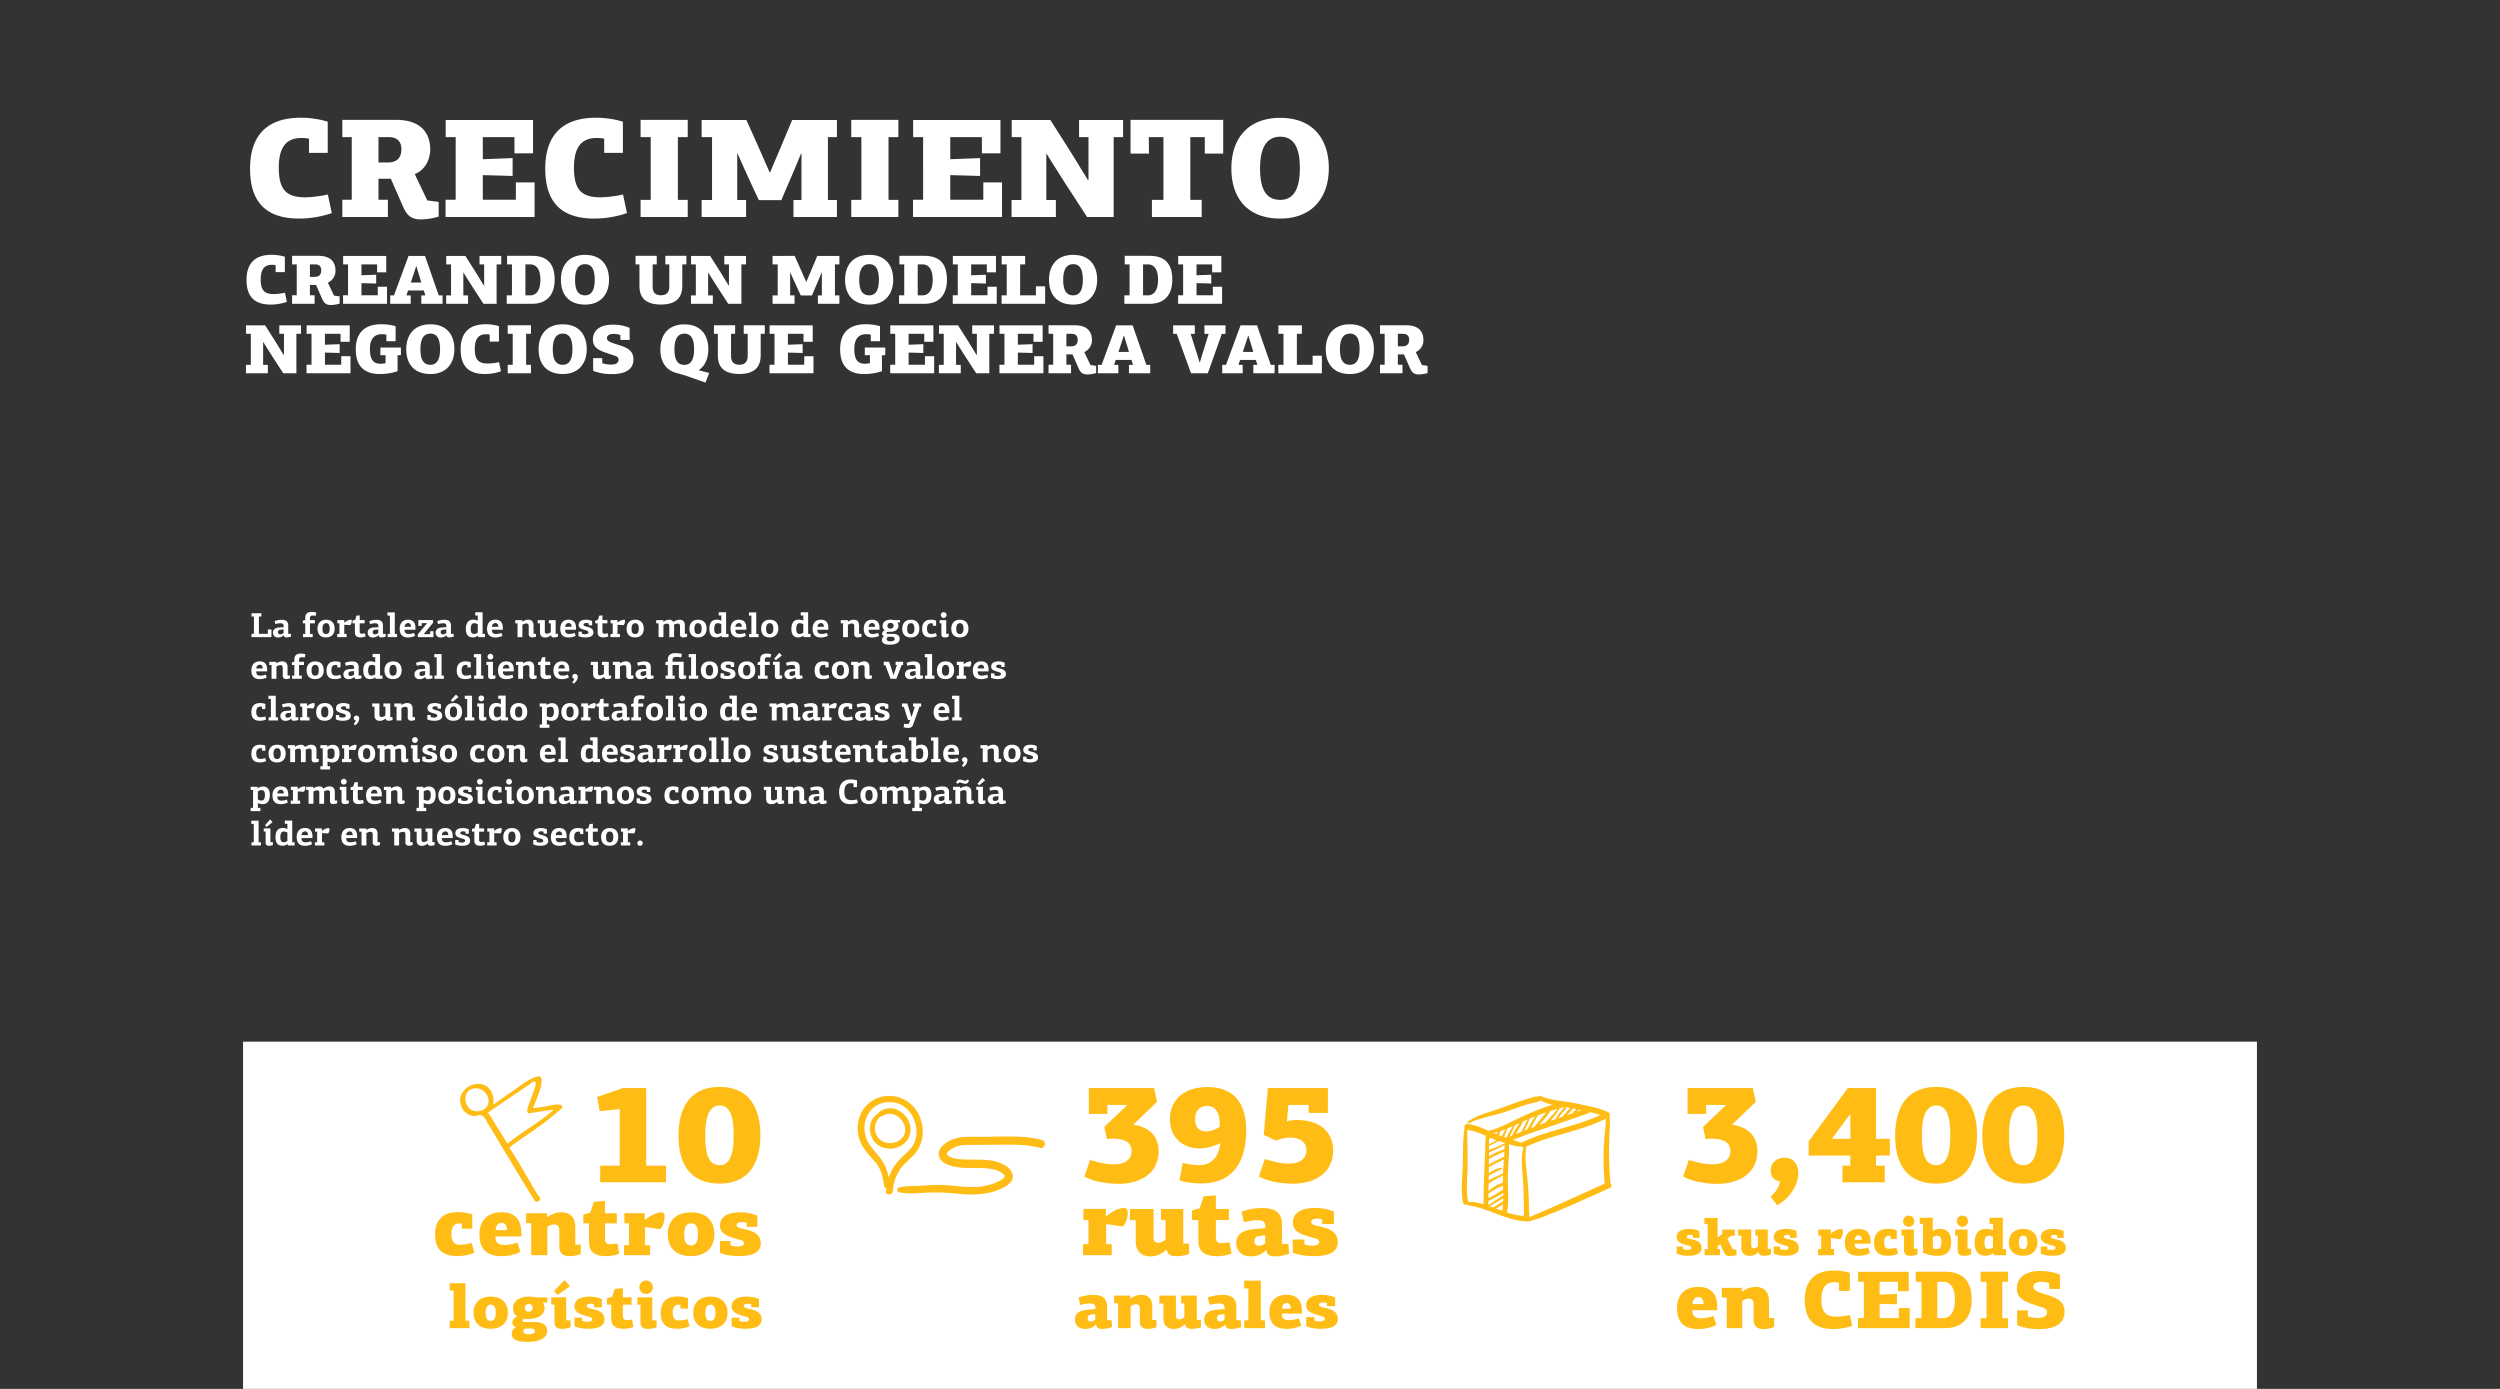
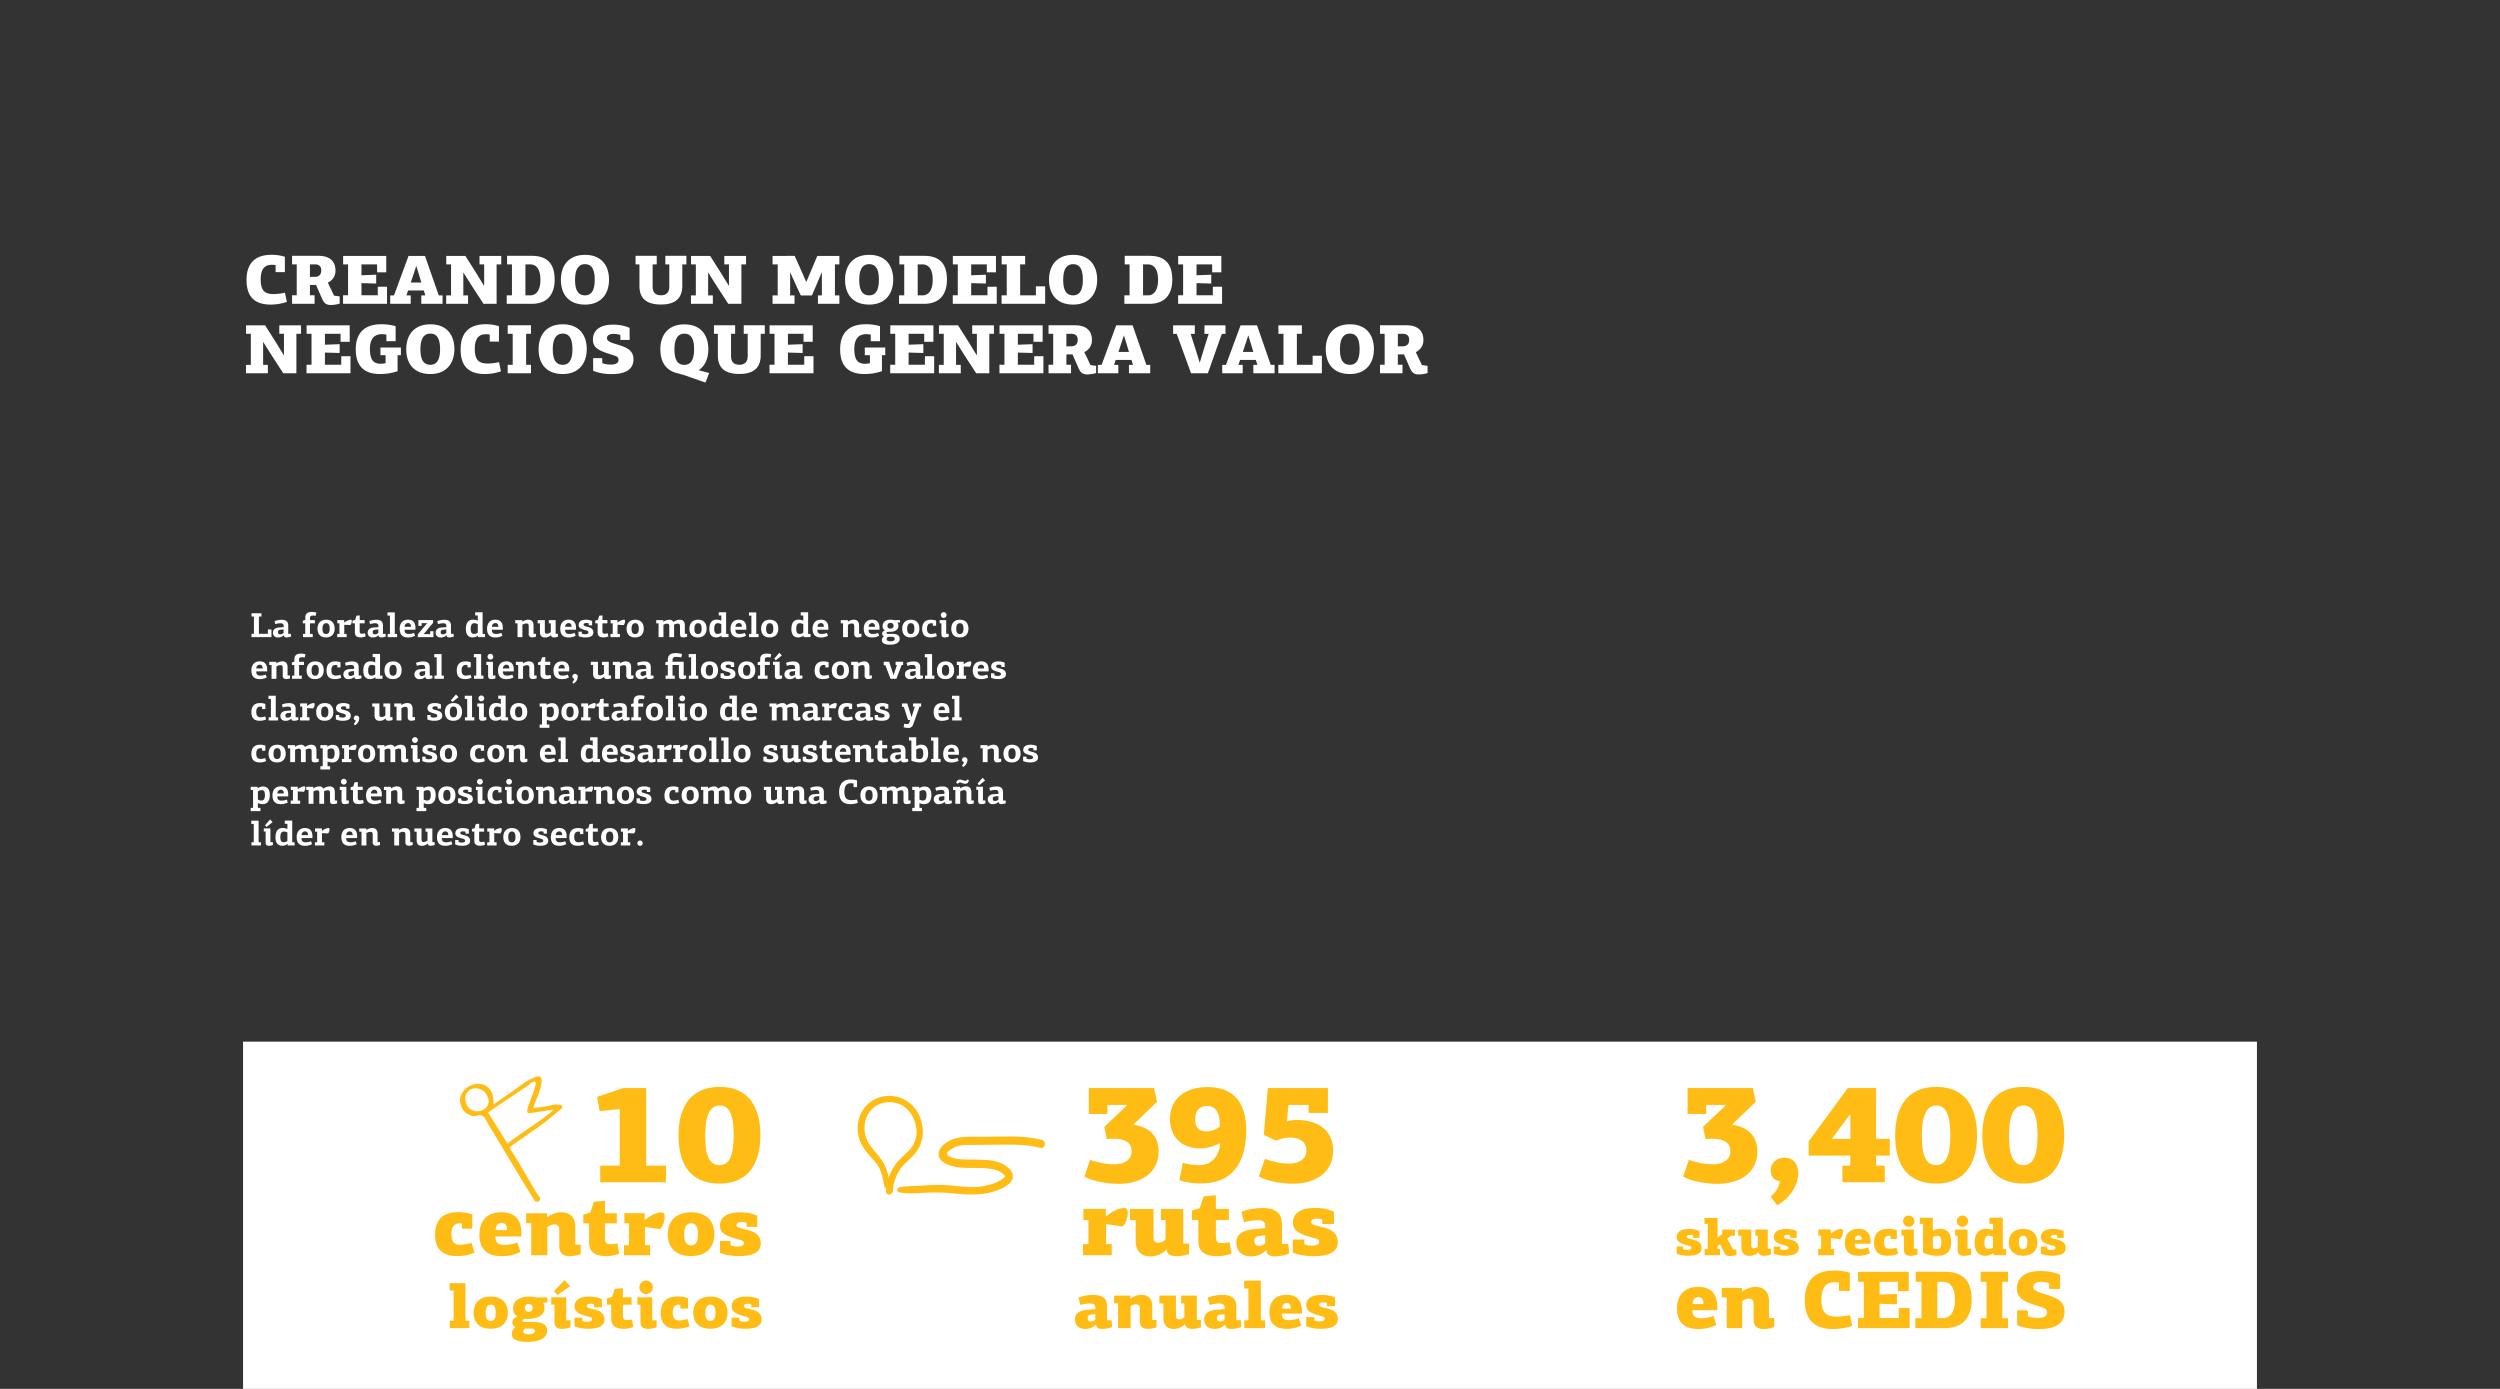
<svg xmlns="http://www.w3.org/2000/svg" width="1440" height="800" viewBox="0 0 1440 800">
  <rect x="0" y="0" width="1440" height="800" fill="#333333" stroke="none" />
  <defs>
    <clipPath id="clip-path">
      <path id="Trazado_523" data-name="Trazado 523" d="M0,15.592H112.955V-41.22H0Z" transform="translate(0 41.22)" fill="#ffbc15" />
    </clipPath>
    <clipPath id="clip-path-2">
      <path id="Trazado_525" data-name="Trazado 525" d="M0,0H58.882V-72.242H0Z" fill="#ffbc15" />
    </clipPath>
    <clipPath id="clip-path-3">
-       <path id="Trazado_527" data-name="Trazado 527" d="M0,0H86.226V-72.427H0Z" fill="#ffbc15" />
-     </clipPath>
+       </clipPath>
  </defs>
  <g id="crecimiento-03" transform="translate(0 -6792)">
    <g id="Grupo_607" data-name="Grupo 607">
      <path id="Trazado_872" data-name="Trazado 872" d="M0,0H1440V800H0Z" transform="translate(0 6792)" fill="none" />
      <path id="Trazado_1241" data-name="Trazado 1241" d="M12.36,15V10.6H10.3v2.5H5.14V3.16H6.58V1.26H.88v1.9H2.26V13.1H.86V15Zm7-4.44v2a3.02,3.02,0,0,1-1.88.84c-.98,0-1.38-.44-1.38-1.36,0-.66.46-1.2,1.42-1.3ZM22.02,8.4c0-2.52-1.42-3.38-3.74-3.38a11.135,11.135,0,0,0-4.14.78c.14.58.3,1.16.46,1.72a10.034,10.034,0,0,1,3-.5c1.42,0,1.8.62,1.8,1.76v.48l-2.74.18c-2.26.14-3.44,1.4-3.44,2.92a2.7,2.7,0,0,0,3,2.84,4.538,4.538,0,0,0,3.28-1.32c.02,0,.02.02.04.02.02,1.06.66,1.26,1.52,1.26a6.7,6.7,0,0,0,2.6-.52l-.14-1.5h-1.5Zm8.5,6.6h5.6V13.16H34.54V7.04h2.84V5.2H34.54V3.94c0-1,.6-1.36,1.64-1.36a10.28,10.28,0,0,1,1.64.16L38.2.84A10.558,10.558,0,0,0,35.52.5c-2.86,0-3.68,1.48-3.68,3.34V5.12l-1.42.4V7.04h1.4v6.12h-1.3Zm18.24-4.9c0-2.74-1.36-5.12-4.9-5.12-3.48,0-4.98,2.38-4.98,5.14,0,2.8,1.38,5.06,4.86,5.06C47.36,15.18,48.76,12.82,48.76,10.1Zm-2.86.02c0,1.58-.38,3.1-2.06,3.1-1.76,0-2.1-1.42-2.1-3.1,0-1.56.44-3.14,2.16-3.14C45.56,6.98,45.9,8.6,45.9,10.12Zm8.36-3.5V5.18H50.3V7.04h1.22v6.12H50.24V15h5.42V13.16H54.3V7.88l3.52.2a3.673,3.673,0,0,0,.82-2.28c0-.6-.18-.84-.66-.84a6.685,6.685,0,0,0-3.64,1.68ZM61.3,2.66l-.7,2.38-1.56.46V7.04h1.38v5.22c0,1.56.6,2.9,3.38,2.9a7.763,7.763,0,0,0,2.8-.56l-.36-1.82a8.452,8.452,0,0,1-1.72.24c-1.12,0-1.34-.46-1.34-1.56V7.04h2.86V5.18H63.2V2.48Zm12.62,7.9v2a3.02,3.02,0,0,1-1.88.84c-.98,0-1.38-.44-1.38-1.36,0-.66.46-1.2,1.42-1.3ZM76.58,8.4c0-2.52-1.42-3.38-3.74-3.38a11.135,11.135,0,0,0-4.14.78c.14.58.3,1.16.46,1.72a10.034,10.034,0,0,1,3-.5c1.42,0,1.8.62,1.8,1.76v.48l-2.74.18c-2.26.14-3.44,1.4-3.44,2.92a2.7,2.7,0,0,0,3,2.84,4.538,4.538,0,0,0,3.28-1.32c.02,0,.02.02.04.02.02,1.06.66,1.26,1.52,1.26a6.7,6.7,0,0,0,2.6-.52l-.14-1.5h-1.5ZM83.4.74H79.2V2.6h1.4V13.16H79.3V15h5.42V13.16H83.4ZM91,6.9c1.36,0,1.72,1.02,1.74,2.14H89.06A2,2,0,0,1,91,6.9Zm0-1.94c-3.8,0-4.78,3-4.78,5.16,0,2.6.9,5.08,4.8,5.08a8.769,8.769,0,0,0,4.06-.96l-.6-1.68a8.076,8.076,0,0,1-3.02.62c-1.84,0-2.46-.8-2.44-2.44H95.3v-1C95.3,7.78,94.8,4.96,91,4.96Zm14.46,1.78V5.18H96.98V8.5h1.88V6.96h3.18L96.66,13.4V15h9V11.58h-1.88v1.68h-3.72Zm7.62,3.82v2a3.02,3.02,0,0,1-1.88.84c-.98,0-1.38-.44-1.38-1.36,0-.66.46-1.2,1.42-1.3Zm2.66-2.16c0-2.52-1.42-3.38-3.74-3.38a11.135,11.135,0,0,0-4.14.78c.14.58.3,1.16.46,1.72a10.034,10.034,0,0,1,3-.5c1.42,0,1.8.62,1.8,1.76v.48l-2.74.18c-2.26.14-3.44,1.4-3.44,2.92a2.7,2.7,0,0,0,3,2.84,4.538,4.538,0,0,0,3.28-1.32c.02,0,.02.02.04.02.02,1.06.66,1.26,1.52,1.26a6.7,6.7,0,0,0,2.6-.52l-.14-1.5h-1.5Zm15.62,5.76V15h4V13.16h-1.38V.68h-4.26V2.54h1.48V5.52a6.412,6.412,0,0,0-2.66-.58c-3.1,0-4.2,2.3-4.2,5.36,0,2.68.94,4.88,3.98,4.88a5.337,5.337,0,0,0,3-1.04Zm-2.18-7.18a4.435,4.435,0,0,1,2.02.56V12.4a3.793,3.793,0,0,1-2.06.76c-1.12,0-2-.52-2-2.9C127.14,7.52,128.16,6.98,129.18,6.98Zm12.14-.08c1.36,0,1.72,1.02,1.74,2.14h-3.68A2,2,0,0,1,141.32,6.9Zm0-1.94c-3.8,0-4.78,3-4.78,5.16,0,2.6.9,5.08,4.8,5.08a8.769,8.769,0,0,0,4.06-.96l-.6-1.68a8.076,8.076,0,0,1-3.02.62c-1.84,0-2.46-.8-2.44-2.44h6.28v-1C145.62,7.78,145.12,4.96,141.32,4.96Zm18.86,0a6.022,6.022,0,0,0-3.22,1.12c-.04,0-.06-.02-.1-.02V5.2h-4.08V7.04h1.32V15h2.8V7.92a4.442,4.442,0,0,1,2.2-.78c1.12,0,1.44.5,1.44,1.74v4.18a1.833,1.833,0,0,0,1.96,2.1,6.317,6.317,0,0,0,2.22-.42V13.1h-1.4V8.34C163.32,6.88,162.9,4.96,160.18,4.96Zm9.88,10.26a4.893,4.893,0,0,0,3.32-1.38c.12.94.6,1.32,1.78,1.32a7.069,7.069,0,0,0,2.22-.42V13.1h-1.32V5.2h-3.94V7.06h1.14v5.02a3.33,3.33,0,0,1-2.16.94c-1.1,0-1.28-.54-1.28-1.56V5.2H165.7V7.06h1.32v4.98C167.02,13.84,167.72,15.22,170.06,15.22ZM183.5,6.9c1.36,0,1.72,1.02,1.74,2.14h-3.68A2,2,0,0,1,183.5,6.9Zm0-1.94c-3.8,0-4.78,3-4.78,5.16,0,2.6.9,5.08,4.8,5.08a8.769,8.769,0,0,0,4.06-.96l-.6-1.68a8.076,8.076,0,0,1-3.02.62c-1.84,0-2.46-.8-2.44-2.44h6.28v-1C187.8,7.78,187.3,4.96,183.5,4.96Zm5.7,6.88c.02.82.02,1.74.02,2.56a9.576,9.576,0,0,0,4.02.78c2.9,0,4.56-.94,4.56-2.86,0-2.54-2.42-2.96-4.04-3.4-.66-.18-1.62-.4-1.62-1.04,0-.66.66-1.02,1.56-1.02a4.151,4.151,0,0,1,1.42.24l.02,1.12h1.94c-.02-.84-.02-1.66-.02-2.48a7.979,7.979,0,0,0-3.54-.76c-2.58,0-4.22.96-4.22,3.06,0,1.96,2.08,2.44,4,2.98.84.22,1.64.48,1.64,1.3,0,.7-.88,1.02-1.88,1.02a5.264,5.264,0,0,1-1.9-.34l-.04-1.16Zm11.92-9.18-.7,2.38-1.56.46V7.04h1.38v5.22c0,1.56.6,2.9,3.38,2.9a7.763,7.763,0,0,0,2.8-.56l-.36-1.82a8.452,8.452,0,0,1-1.72.24c-1.12,0-1.34-.46-1.34-1.56V7.04h2.86V5.18h-2.84V2.48Zm10.54,3.96V5.18H207.7V7.04h1.22v6.12h-1.28V15h5.42V13.16H211.7V7.88l3.52.2a3.673,3.673,0,0,0,.82-2.28c0-.6-.18-.84-.66-.84a6.685,6.685,0,0,0-3.64,1.68ZM226.8,10.1c0-2.74-1.36-5.12-4.9-5.12-3.48,0-4.98,2.38-4.98,5.14,0,2.8,1.38,5.06,4.86,5.06C225.4,15.18,226.8,12.82,226.8,10.1Zm-2.86.02c0,1.58-.38,3.1-2.06,3.1-1.76,0-2.1-1.42-2.1-3.1,0-1.56.44-3.14,2.16-3.14C223.6,6.98,223.94,8.6,223.94,10.12ZM241.44,5a6.023,6.023,0,0,0-3.3,1.14l-.08-.06V5.2h-4.08V7.06h1.36V15h2.8V7.96a4.023,4.023,0,0,1,2.12-.72c.82,0,1.26.42,1.26,1.42V15h2.76V9.06a6.06,6.06,0,0,0-.08-1.16,4.212,4.212,0,0,1,2.12-.68c1.06,0,1.36.44,1.36,1.62v3.88c0,1.62.1,2.44,1.94,2.44a6.084,6.084,0,0,0,2.16-.42V13.1h-1.32V8.4c0-1.82-.52-3.42-3.12-3.42a6.116,6.116,0,0,0-3.46,1.32A2.455,2.455,0,0,0,241.44,5ZM263,10.1c0-2.74-1.36-5.12-4.9-5.12-3.48,0-4.98,2.38-4.98,5.14,0,2.8,1.38,5.06,4.86,5.06C261.6,15.18,263,12.82,263,10.1Zm-2.86.02c0,1.58-.38,3.1-2.06,3.1-1.76,0-2.1-1.42-2.1-3.1,0-1.56.44-3.14,2.16-3.14C259.8,6.98,260.14,8.6,260.14,10.12Zm11.48,4.04V15h4V13.16h-1.38V.68h-4.26V2.54h1.48V5.52a6.412,6.412,0,0,0-2.66-.58c-3.1,0-4.2,2.3-4.2,5.36,0,2.68.94,4.88,3.98,4.88a5.337,5.337,0,0,0,3-1.04Zm-2.18-7.18a4.435,4.435,0,0,1,2.02.56V12.4a3.793,3.793,0,0,1-2.06.76c-1.12,0-2-.52-2-2.9C267.4,7.52,268.42,6.98,269.44,6.98Zm12.14-.08c1.36,0,1.72,1.02,1.74,2.14h-3.68A2,2,0,0,1,281.58,6.9Zm0-1.94c-3.8,0-4.78,3-4.78,5.16,0,2.6.9,5.08,4.8,5.08a8.769,8.769,0,0,0,4.06-.96l-.6-1.68a8.076,8.076,0,0,1-3.02.62c-1.84,0-2.46-.8-2.44-2.44h6.28v-1C285.88,7.78,285.38,4.96,281.58,4.96ZM291.6.74h-4.2V2.6h1.4V13.16h-1.3V15h5.42V13.16H291.6Zm12.7,9.36c0-2.74-1.36-5.12-4.9-5.12-3.48,0-4.98,2.38-4.98,5.14,0,2.8,1.38,5.06,4.86,5.06C302.9,15.18,304.3,12.82,304.3,10.1Zm-2.86.02c0,1.58-.38,3.1-2.06,3.1-1.76,0-2.1-1.42-2.1-3.1,0-1.56.44-3.14,2.16-3.14C301.1,6.98,301.44,8.6,301.44,10.12Zm17.42,4.04V15h4V13.16h-1.38V.68h-4.26V2.54h1.48V5.52a6.412,6.412,0,0,0-2.66-.58c-3.1,0-4.2,2.3-4.2,5.36,0,2.68.94,4.88,3.98,4.88a5.337,5.337,0,0,0,3-1.04Zm-2.18-7.18a4.435,4.435,0,0,1,2.02.56V12.4a3.793,3.793,0,0,1-2.06.76c-1.12,0-2-.52-2-2.9C314.64,7.52,315.66,6.98,316.68,6.98Zm12.14-.08c1.36,0,1.72,1.02,1.74,2.14h-3.68A2,2,0,0,1,328.82,6.9Zm0-1.94c-3.8,0-4.78,3-4.78,5.16,0,2.6.9,5.08,4.8,5.08a8.769,8.769,0,0,0,4.06-.96l-.6-1.68a8.076,8.076,0,0,1-3.02.62c-1.84,0-2.46-.8-2.44-2.44h6.28v-1C333.12,7.78,332.62,4.96,328.82,4.96Zm18.86,0a6.022,6.022,0,0,0-3.22,1.12c-.04,0-.06-.02-.1-.02V5.2h-4.08V7.04h1.32V15h2.8V7.92a4.442,4.442,0,0,1,2.2-.78c1.12,0,1.44.5,1.44,1.74v4.18a1.833,1.833,0,0,0,1.96,2.1,6.317,6.317,0,0,0,2.22-.42V13.1h-1.4V8.34C350.82,6.88,350.4,4.96,347.68,4.96ZM358.3,6.9c1.36,0,1.72,1.02,1.74,2.14h-3.68A2,2,0,0,1,358.3,6.9Zm0-1.94c-3.8,0-4.78,3-4.78,5.16,0,2.6.9,5.08,4.8,5.08a8.769,8.769,0,0,0,4.06-.96l-.6-1.68a8.076,8.076,0,0,1-3.02.62c-1.84,0-2.46-.8-2.44-2.44h6.28v-1C362.6,7.78,362.1,4.96,358.3,4.96ZM373,6.56h1.42V5.2h-3.48a8.7,8.7,0,0,0-2.06-.24c-2.26,0-4.5,1.04-4.5,3.64a2.613,2.613,0,0,0,1.4,2.56c-.84.26-1.66.78-1.66,1.78a1.435,1.435,0,0,0,1.14,1.5,2.633,2.633,0,0,0-1.28,2.3c0,1.36,1,2.62,4.56,2.62,4.12,0,5.68-1.58,5.68-3.36,0-2-1.56-2.88-4-2.88h-2.8c-.52,0-.8-.2-.8-.54,0-.48.42-.64,1.24-.64H369c2.5-.04,4.5-1.2,4.5-3.44a3.371,3.371,0,0,0-.58-1.88Zm-3.36,8.24c1.24,0,1.7.62,1.7,1.26,0,.8-.88,1.36-2.4,1.36-1.76,0-2.22-.64-2.22-1.34a1.514,1.514,0,0,1,.88-1.28Zm1.06-6.32c0,1.08-.82,1.62-1.9,1.62a1.468,1.468,0,0,1-1.62-1.6,1.582,1.582,0,0,1,1.74-1.68A1.62,1.62,0,0,1,370.7,8.48Zm14.86,1.62c0-2.74-1.36-5.12-4.9-5.12-3.48,0-4.98,2.38-4.98,5.14,0,2.8,1.38,5.06,4.86,5.06C384.16,15.18,385.56,12.82,385.56,10.1Zm-2.86.02c0,1.58-.38,3.1-2.06,3.1-1.76,0-2.1-1.42-2.1-3.1,0-1.56.44-3.14,2.16-3.14C382.36,6.98,382.7,8.6,382.7,10.12Zm9.4-5.14c-4.08,0-4.94,2.94-4.94,5.22,0,2.72,1,4.98,4.8,4.98a8.787,8.787,0,0,0,3.68-.76l-.52-1.76a8.106,8.106,0,0,1-2.72.5c-1.52,0-2.44-.84-2.44-3.04,0-1.98.74-3.1,2.42-3.1a5.581,5.581,0,0,1,.94.1V8.44h1.88V5.48A9.082,9.082,0,0,0,392.1,4.98Zm6.14,2.08v6.28c.02,1.28.54,1.84,1.98,1.84a6.353,6.353,0,0,0,2.22-.44V13.08h-1.42V5.2h-3.78V7.06Zm2.98-4.78A1.669,1.669,0,0,0,399.56.62a1.639,1.639,0,0,0-1.64,1.66,1.652,1.652,0,0,0,1.64,1.66A1.682,1.682,0,0,0,401.22,2.28Zm12.6,7.82c0-2.74-1.36-5.12-4.9-5.12-3.48,0-4.98,2.38-4.98,5.14,0,2.8,1.38,5.06,4.86,5.06C412.42,15.18,413.82,12.82,413.82,10.1Zm-2.86.02c0,1.58-.38,3.1-2.06,3.1-1.76,0-2.1-1.42-2.1-3.1,0-1.56.44-3.14,2.16-3.14C410.62,6.98,410.96,8.6,410.96,10.12ZM5.58,30.9c1.36,0,1.72,1.02,1.74,2.14H3.64A2,2,0,0,1,5.58,30.9Zm0-1.94c-3.8,0-4.78,3-4.78,5.16,0,2.6.9,5.08,4.8,5.08a8.769,8.769,0,0,0,4.06-.96l-.6-1.68a8.076,8.076,0,0,1-3.02.62c-1.84,0-2.46-.8-2.44-2.44H9.88v-1C9.88,31.78,9.38,28.96,5.58,28.96Zm12.92,0a6.022,6.022,0,0,0-3.22,1.12c-.04,0-.06-.02-.1-.02V29.2H11.1v1.84h1.32V39h2.8V31.92a4.442,4.442,0,0,1,2.2-.78c1.12,0,1.44.5,1.44,1.74v4.18a1.833,1.833,0,0,0,1.96,2.1,6.317,6.317,0,0,0,2.22-.42V37.1h-1.4V32.34C21.64,30.88,21.22,28.96,18.5,28.96ZM24.24,39h5.6V37.16H28.26V31.04H31.1V29.2H28.26V27.94c0-1,.6-1.36,1.64-1.36a10.28,10.28,0,0,1,1.64.16l.38-1.9a10.558,10.558,0,0,0-2.68-.34c-2.86,0-3.68,1.48-3.68,3.34v1.28l-1.42.4v1.52h1.4v6.12h-1.3Zm18.24-4.9c0-2.74-1.36-5.12-4.9-5.12-3.48,0-4.98,2.38-4.98,5.14,0,2.8,1.38,5.06,4.86,5.06C41.08,39.18,42.48,36.82,42.48,34.1Zm-2.86.02c0,1.58-.38,3.1-2.06,3.1-1.76,0-2.1-1.42-2.1-3.1,0-1.56.44-3.14,2.16-3.14C39.28,30.98,39.62,32.6,39.62,34.12Zm9.4-5.14c-4.08,0-4.94,2.94-4.94,5.22,0,2.72,1,4.98,4.8,4.98a8.787,8.787,0,0,0,3.68-.76l-.52-1.76a8.106,8.106,0,0,1-2.72.5c-1.52,0-2.44-.84-2.44-3.04,0-1.98.74-3.1,2.42-3.1a5.582,5.582,0,0,1,.94.1v1.32h1.88V29.48A9.082,9.082,0,0,0,49.02,28.98Zm10.92,5.58v2a3.02,3.02,0,0,1-1.88.84c-.98,0-1.38-.44-1.38-1.36,0-.66.46-1.2,1.42-1.3ZM62.6,32.4c0-2.52-1.42-3.38-3.74-3.38a11.135,11.135,0,0,0-4.14.78c.14.58.3,1.16.46,1.72a10.034,10.034,0,0,1,3-.5c1.42,0,1.8.62,1.8,1.76v.48l-2.74.18c-2.26.14-3.44,1.4-3.44,2.92a2.7,2.7,0,0,0,3,2.84,4.538,4.538,0,0,0,3.28-1.32c.02,0,.02.02.04.02.02,1.06.66,1.26,1.52,1.26a6.7,6.7,0,0,0,2.6-.52l-.14-1.5H62.6Zm9.68,5.76V39h4V37.16H74.9V24.68H70.64v1.86h1.48v2.98a6.412,6.412,0,0,0-2.66-.58c-3.1,0-4.2,2.3-4.2,5.36,0,2.68.94,4.88,3.98,4.88a5.337,5.337,0,0,0,3-1.04ZM70.1,30.98a4.435,4.435,0,0,1,2.02.56V36.4a3.793,3.793,0,0,1-2.06.76c-1.12,0-2-.52-2-2.9C68.06,31.52,69.08,30.98,70.1,30.98ZM87.34,34.1c0-2.74-1.36-5.12-4.9-5.12-3.48,0-4.98,2.38-4.98,5.14,0,2.8,1.38,5.06,4.86,5.06C85.94,39.18,87.34,36.82,87.34,34.1Zm-2.86.02c0,1.58-.38,3.1-2.06,3.1-1.76,0-2.1-1.42-2.1-3.1,0-1.56.44-3.14,2.16-3.14C84.14,30.98,84.48,32.6,84.48,34.12Zm16.38.44v2a3.02,3.02,0,0,1-1.88.84c-.98,0-1.38-.44-1.38-1.36,0-.66.46-1.2,1.42-1.3Zm2.66-2.16c0-2.52-1.42-3.38-3.74-3.38a11.135,11.135,0,0,0-4.14.78c.14.58.3,1.16.46,1.72a10.034,10.034,0,0,1,3-.5c1.42,0,1.8.62,1.8,1.76v.48l-2.74.18c-2.26.14-3.44,1.4-3.44,2.92a2.7,2.7,0,0,0,3,2.84A4.538,4.538,0,0,0,101,37.88c.02,0,.02.02.04.02.02,1.06.66,1.26,1.52,1.26a6.7,6.7,0,0,0,2.6-.52l-.14-1.5h-1.5Zm6.82-7.66h-4.2V26.6h1.4V37.16h-1.3V39h5.42V37.16h-1.32Zm13.7,4.24c-4.08,0-4.94,2.94-4.94,5.22,0,2.72,1,4.98,4.8,4.98a8.787,8.787,0,0,0,3.68-.76l-.52-1.76a8.106,8.106,0,0,1-2.72.5c-1.52,0-2.44-.84-2.44-3.04,0-1.98.74-3.1,2.42-3.1a5.581,5.581,0,0,1,.94.1v1.32h1.88V29.48A9.082,9.082,0,0,0,124.04,28.98Zm9.1-4.24h-4.2V26.6h1.4V37.16h-1.3V39h5.42V37.16h-1.32Zm4.02,6.32v6.28c.02,1.28.54,1.84,1.98,1.84a6.353,6.353,0,0,0,2.22-.44V37.08h-1.42V29.2h-3.78v1.86Zm2.98-4.78a1.669,1.669,0,0,0-1.66-1.66,1.66,1.66,0,0,0,0,3.32A1.682,1.682,0,0,0,140.14,26.28Zm7.5,4.62c1.36,0,1.72,1.02,1.74,2.14H145.7A2,2,0,0,1,147.64,30.9Zm0-1.94c-3.8,0-4.78,3-4.78,5.16,0,2.6.9,5.08,4.8,5.08a8.769,8.769,0,0,0,4.06-.96l-.6-1.68a8.076,8.076,0,0,1-3.02.62c-1.84,0-2.46-.8-2.44-2.44h6.28v-1C151.94,31.78,151.44,28.96,147.64,28.96Zm12.92,0a6.022,6.022,0,0,0-3.22,1.12c-.04,0-.06-.02-.1-.02V29.2h-4.08v1.84h1.32V39h2.8V31.92a4.442,4.442,0,0,1,2.2-.78c1.12,0,1.44.5,1.44,1.74v4.18a1.833,1.833,0,0,0,1.96,2.1,6.317,6.317,0,0,0,2.22-.42V37.1h-1.4V32.34C163.7,30.88,163.28,28.96,160.56,28.96Zm7.62-2.3-.7,2.38-1.56.46v1.54h1.38v5.22c0,1.56.6,2.9,3.38,2.9a7.763,7.763,0,0,0,2.8-.56l-.36-1.82a8.452,8.452,0,0,1-1.72.24c-1.12,0-1.34-.46-1.34-1.56V31.04h2.86V29.18h-2.84v-2.7ZM179.6,30.9c1.36,0,1.72,1.02,1.74,2.14h-3.68A2,2,0,0,1,179.6,30.9Zm0-1.94c-3.8,0-4.78,3-4.78,5.16,0,2.6.9,5.08,4.8,5.08a8.769,8.769,0,0,0,4.06-.96l-.6-1.68a8.076,8.076,0,0,1-3.02.62c-1.84,0-2.46-.8-2.44-2.44h6.28v-1C183.9,31.78,183.4,28.96,179.6,28.96Zm6.08,8.64a1.15,1.15,0,0,0,1.08,1.3,3.224,3.224,0,0,1-1.14,2.02l.7.88a4.907,4.907,0,0,0,2.48-3.86,1.592,1.592,0,0,0-1.58-1.76A1.456,1.456,0,0,0,185.68,37.6Zm14.98,1.62a4.893,4.893,0,0,0,3.32-1.38c.12.94.6,1.32,1.78,1.32a7.069,7.069,0,0,0,2.22-.42V37.1h-1.32V29.2h-3.94v1.86h1.14v5.02a3.33,3.33,0,0,1-2.16.94c-1.1,0-1.28-.54-1.28-1.56V29.2H196.3v1.86h1.32v4.98C197.62,37.84,198.32,39.22,200.66,39.22Zm15.72-10.26a6.022,6.022,0,0,0-3.22,1.12c-.04,0-.06-.02-.1-.02V29.2h-4.08v1.84h1.32V39h2.8V31.92a4.442,4.442,0,0,1,2.2-.78c1.12,0,1.44.5,1.44,1.74v4.18a1.833,1.833,0,0,0,1.96,2.1,6.317,6.317,0,0,0,2.22-.42V37.1h-1.4V32.34C219.52,30.88,219.1,28.96,216.38,28.96Zm11.82,5.6v2a3.02,3.02,0,0,1-1.88.84c-.98,0-1.38-.44-1.38-1.36,0-.66.46-1.2,1.42-1.3Zm2.66-2.16c0-2.52-1.42-3.38-3.74-3.38a11.135,11.135,0,0,0-4.14.78c.14.58.3,1.16.46,1.72a10.034,10.034,0,0,1,3-.5c1.42,0,1.8.62,1.8,1.76v.48l-2.74.18c-2.26.14-3.44,1.4-3.44,2.92a2.7,2.7,0,0,0,3,2.84,4.538,4.538,0,0,0,3.28-1.32c.02,0,.02.02.04.02.02,1.06.66,1.26,1.52,1.26a6.7,6.7,0,0,0,2.6-.52l-.14-1.5h-1.5Zm18.94-3.22h-6.42V28.3c0-1.5.72-1.92,2.2-1.92a19.593,19.593,0,0,1,2.86.3l.36-1.98a15.953,15.953,0,0,0-3.84-.48c-3.18,0-4.28,1.6-4.28,3.68v1.2l-1.42.4v1.54h1.4v6.12h-1.3V39h5.3V37.16h-1.28V31.04h3.66v6.4c0,1.24.54,1.74,1.94,1.74a6.658,6.658,0,0,0,2.26-.44V37.08H249.8Zm7.08-4.44h-4.2V26.6h1.4V37.16h-1.3V39h5.42V37.16h-1.32Zm12.7,9.36c0-2.74-1.36-5.12-4.9-5.12-3.48,0-4.98,2.38-4.98,5.14,0,2.8,1.38,5.06,4.86,5.06C268.18,39.18,269.58,36.82,269.58,34.1Zm-2.86.02c0,1.58-.38,3.1-2.06,3.1-1.76,0-2.1-1.42-2.1-3.1,0-1.56.44-3.14,2.16-3.14C266.38,30.98,266.72,32.6,266.72,34.12Zm4.3,1.72c.02.82.02,1.74.02,2.56a9.576,9.576,0,0,0,4.02.78c2.9,0,4.56-.94,4.56-2.86,0-2.54-2.42-2.96-4.04-3.4-.66-.18-1.62-.4-1.62-1.04,0-.66.66-1.02,1.56-1.02a4.151,4.151,0,0,1,1.42.24l.02,1.12h1.94c-.02-.84-.02-1.66-.02-2.48a7.979,7.979,0,0,0-3.54-.76c-2.58,0-4.22.96-4.22,3.06,0,1.96,2.08,2.44,4,2.98.84.22,1.64.48,1.64,1.3,0,.7-.88,1.02-1.88,1.02a5.264,5.264,0,0,1-1.9-.34l-.04-1.16Zm20.02-1.74c0-2.74-1.36-5.12-4.9-5.12-3.48,0-4.98,2.38-4.98,5.14,0,2.8,1.38,5.06,4.86,5.06C289.64,39.18,291.04,36.82,291.04,34.1Zm-2.86.02c0,1.58-.38,3.1-2.06,3.1-1.76,0-2.1-1.42-2.1-3.1,0-1.56.44-3.14,2.16-3.14C287.84,30.98,288.18,32.6,288.18,34.12ZM292.54,39h5.6V37.16h-1.58V31.04h2.84V29.2h-2.84V27.94c0-1,.6-1.36,1.64-1.36a10.28,10.28,0,0,1,1.64.16l.38-1.9a10.558,10.558,0,0,0-2.68-.34c-2.86,0-3.68,1.48-3.68,3.34v1.28l-1.42.4v1.52h1.4v6.12h-1.3Zm9.78-8.02v6.36c.02,1.28.52,1.84,1.96,1.84a6.353,6.353,0,0,0,2.22-.44V37.08h-1.42v-7.9h-3.84v1.8Zm4.02-5.42-1.46-1.54-2.94,3.38.92.96Zm7.64,9v2a3.02,3.02,0,0,1-1.88.84c-.98,0-1.38-.44-1.38-1.36,0-.66.46-1.2,1.42-1.3Zm2.66-2.16c0-2.52-1.42-3.38-3.74-3.38a11.135,11.135,0,0,0-4.14.78c.14.58.3,1.16.46,1.72a10.034,10.034,0,0,1,3-.5c1.42,0,1.8.62,1.8,1.76v.48l-2.74.18c-2.26.14-3.44,1.4-3.44,2.92a2.7,2.7,0,0,0,3,2.84,4.538,4.538,0,0,0,3.28-1.32c.02,0,.02.02.04.02.02,1.06.66,1.26,1.52,1.26a6.7,6.7,0,0,0,2.6-.52l-.14-1.5h-1.5Zm13.54-3.42c-4.08,0-4.94,2.94-4.94,5.22,0,2.72,1,4.98,4.8,4.98a8.787,8.787,0,0,0,3.68-.76l-.52-1.76a8.106,8.106,0,0,1-2.72.5c-1.52,0-2.44-.84-2.44-3.04,0-1.98.74-3.1,2.42-3.1a5.582,5.582,0,0,1,.94.1v1.32h1.88V29.48A9.082,9.082,0,0,0,330.18,28.98ZM345,34.1c0-2.74-1.36-5.12-4.9-5.12-3.48,0-4.98,2.38-4.98,5.14,0,2.8,1.38,5.06,4.86,5.06C343.6,39.18,345,36.82,345,34.1Zm-2.86.02c0,1.58-.38,3.1-2.06,3.1-1.76,0-2.1-1.42-2.1-3.1,0-1.56.44-3.14,2.16-3.14C341.8,30.98,342.14,32.6,342.14,34.12Zm11.52-5.16a6.022,6.022,0,0,0-3.22,1.12c-.04,0-.06-.02-.1-.02V29.2h-4.08v1.84h1.32V39h2.8V31.92a4.442,4.442,0,0,1,2.2-.78c1.12,0,1.44.5,1.44,1.74v4.18a1.833,1.833,0,0,0,1.96,2.1,6.317,6.317,0,0,0,2.22-.42V37.1h-1.4V32.34C356.8,30.88,356.38,28.96,353.66,28.96Zm17,7.88c-.26-.84-.82-2.5-1.08-3.32l-1.44-4.34h-3.12v2.04h1.02c.58,1.78,2.28,6.02,2.88,7.78h3.42c.62-1.78,2.4-6.16,3-7.94h.88V29.18h-4.36v1.88h.78c-.24.76-.68,2.06-.94,2.8-.2.74-.74,2.22-.96,2.98Zm12.74-2.28v2a3.02,3.02,0,0,1-1.88.84c-.98,0-1.38-.44-1.38-1.36,0-.66.46-1.2,1.42-1.3Zm2.66-2.16c0-2.52-1.42-3.38-3.74-3.38a11.135,11.135,0,0,0-4.14.78c.14.58.3,1.16.46,1.72a10.034,10.034,0,0,1,3-.5c1.42,0,1.8.62,1.8,1.76v.48l-2.74.18c-2.26.14-3.44,1.4-3.44,2.92a2.7,2.7,0,0,0,3,2.84,4.538,4.538,0,0,0,3.28-1.32c.02,0,.02.02.04.02.02,1.06.66,1.26,1.52,1.26a6.7,6.7,0,0,0,2.6-.52l-.14-1.5h-1.5Zm6.82-7.66h-4.2V26.6h1.4V37.16h-1.3V39h5.42V37.16h-1.32Zm12.7,9.36c0-2.74-1.36-5.12-4.9-5.12-3.48,0-4.98,2.38-4.98,5.14,0,2.8,1.38,5.06,4.86,5.06C404.18,39.18,405.58,36.82,405.58,34.1Zm-2.86.02c0,1.58-.38,3.1-2.06,3.1-1.76,0-2.1-1.42-2.1-3.1,0-1.56.44-3.14,2.16-3.14C402.38,30.98,402.72,32.6,402.72,34.12Zm8.36-3.5V29.18h-3.96v1.86h1.22v6.12h-1.28V39h5.42V37.16h-1.36V31.88l3.52.2a3.673,3.673,0,0,0,.82-2.28c0-.6-.18-.84-.66-.84a6.685,6.685,0,0,0-3.64,1.68Zm10.04.28c1.36,0,1.72,1.02,1.74,2.14h-3.68A2,2,0,0,1,421.12,30.9Zm0-1.94c-3.8,0-4.78,3-4.78,5.16,0,2.6.9,5.08,4.8,5.08a8.769,8.769,0,0,0,4.06-.96l-.6-1.68a8.076,8.076,0,0,1-3.02.62c-1.84,0-2.46-.8-2.44-2.44h6.28v-1C425.42,31.78,424.92,28.96,421.12,28.96Zm5.7,6.88c.02.82.02,1.74.02,2.56a9.576,9.576,0,0,0,4.02.78c2.9,0,4.56-.94,4.56-2.86,0-2.54-2.42-2.96-4.04-3.4-.66-.18-1.62-.4-1.62-1.04,0-.66.66-1.02,1.56-1.02a4.151,4.151,0,0,1,1.42.24l.02,1.12h1.94c-.02-.84-.02-1.66-.02-2.48a7.979,7.979,0,0,0-3.54-.76c-2.58,0-4.22.96-4.22,3.06,0,1.96,2.08,2.44,4,2.98.84.22,1.64.48,1.64,1.3,0,.7-.88,1.02-1.88,1.02a5.264,5.264,0,0,1-1.9-.34l-.04-1.16ZM5.74,52.98C1.66,52.98.8,55.92.8,58.2c0,2.72,1,4.98,4.8,4.98a8.787,8.787,0,0,0,3.68-.76l-.52-1.76a8.106,8.106,0,0,1-2.72.5c-1.52,0-2.44-.84-2.44-3.04,0-1.98.74-3.1,2.42-3.1a5.581,5.581,0,0,1,.94.1v1.32H8.84V53.48A9.082,9.082,0,0,0,5.74,52.98Zm9.1-4.24h-4.2V50.6h1.4V61.16h-1.3V63h5.42V61.16H14.84Zm8.8,9.82v2a3.02,3.02,0,0,1-1.88.84c-.98,0-1.38-.44-1.38-1.36,0-.66.46-1.2,1.42-1.3ZM26.3,56.4c0-2.52-1.42-3.38-3.74-3.38a11.135,11.135,0,0,0-4.14.78c.14.58.3,1.16.46,1.72a10.034,10.034,0,0,1,3-.5c1.42,0,1.8.62,1.8,1.76v.48l-2.74.18c-2.26.14-3.44,1.4-3.44,2.92a2.7,2.7,0,0,0,3,2.84,4.538,4.538,0,0,0,3.28-1.32c.02,0,.02.02.04.02.02,1.06.66,1.26,1.52,1.26a6.7,6.7,0,0,0,2.6-.52l-.14-1.5H26.3Zm6.56-1.78V53.18H28.9v1.86h1.22v6.12H28.84V63h5.42V61.16H32.9V55.88l3.52.2a3.673,3.673,0,0,0,.82-2.28c0-.6-.18-.84-.66-.84a6.685,6.685,0,0,0-3.64,1.68ZM48,58.1c0-2.74-1.36-5.12-4.9-5.12-3.48,0-4.98,2.38-4.98,5.14,0,2.8,1.38,5.06,4.86,5.06C46.6,63.18,48,60.82,48,58.1Zm-2.86.02c0,1.58-.38,3.1-2.06,3.1-1.76,0-2.1-1.42-2.1-3.1,0-1.56.44-3.14,2.16-3.14C44.8,54.98,45.14,56.6,45.14,58.12Zm4.3,1.72c.02.82.02,1.74.02,2.56a9.576,9.576,0,0,0,4.02.78c2.9,0,4.56-.94,4.56-2.86,0-2.54-2.42-2.96-4.04-3.4-.66-.18-1.62-.4-1.62-1.04,0-.66.66-1.02,1.56-1.02a4.151,4.151,0,0,1,1.42.24l.02,1.12h1.94c-.02-.84-.02-1.66-.02-2.48a7.979,7.979,0,0,0-3.54-.76c-2.58,0-4.22.96-4.22,3.06,0,1.96,2.08,2.44,4,2.98.84.22,1.64.48,1.64,1.3,0,.7-.88,1.02-1.88,1.02A5.264,5.264,0,0,1,51.4,61l-.04-1.16ZM59.8,61.6a1.15,1.15,0,0,0,1.08,1.3,3.224,3.224,0,0,1-1.14,2.02l.7.88a4.907,4.907,0,0,0,2.48-3.86,1.592,1.592,0,0,0-1.58-1.76A1.456,1.456,0,0,0,59.8,61.6Zm14.98,1.62a4.893,4.893,0,0,0,3.32-1.38c.12.94.6,1.32,1.78,1.32a7.069,7.069,0,0,0,2.22-.42V61.1H80.78V53.2H76.84v1.86h1.14v5.02a3.33,3.33,0,0,1-2.16.94c-1.1,0-1.28-.54-1.28-1.56V53.2H70.42v1.86h1.32v4.98C71.74,61.84,72.44,63.22,74.78,63.22ZM90.5,52.96a6.022,6.022,0,0,0-3.22,1.12c-.04,0-.06-.02-.1-.02V53.2H83.1v1.84h1.32V63h2.8V55.92a4.442,4.442,0,0,1,2.2-.78c1.12,0,1.44.5,1.44,1.74v4.18a1.833,1.833,0,0,0,1.96,2.1,6.317,6.317,0,0,0,2.22-.42V61.1h-1.4V56.34C93.64,54.88,93.22,52.96,90.5,52.96Zm11.62,6.88c.02.82.02,1.74.02,2.56a9.576,9.576,0,0,0,4.02.78c2.9,0,4.56-.94,4.56-2.86,0-2.54-2.42-2.96-4.04-3.4-.66-.18-1.62-.4-1.62-1.04,0-.66.66-1.02,1.56-1.02a4.151,4.151,0,0,1,1.42.24l.02,1.12H110c-.02-.84-.02-1.66-.02-2.48a7.98,7.98,0,0,0-3.54-.76c-2.58,0-4.22.96-4.22,3.06,0,1.96,2.08,2.44,4,2.98.84.22,1.64.48,1.64,1.3,0,.7-.88,1.02-1.88,1.02a5.264,5.264,0,0,1-1.9-.34l-.04-1.16Zm20.02-1.74c0-2.74-1.36-5.12-4.9-5.12-3.48,0-4.98,2.38-4.98,5.14,0,2.8,1.38,5.06,4.86,5.06C120.74,63.18,122.14,60.82,122.14,58.1Zm-2.86.02c0,1.58-.38,3.1-2.06,3.1-1.76,0-2.1-1.42-2.1-3.1,0-1.56.44-3.14,2.16-3.14C118.94,54.98,119.28,56.6,119.28,58.12Zm.82-8.56-1.46-1.54L115.7,51.4l.92.96Zm7.8-.82h-4.2V50.6h1.4V61.16h-1.3V63h5.42V61.16H127.9Zm4.02,6.32v6.28c.02,1.28.54,1.84,1.98,1.84a6.353,6.353,0,0,0,2.22-.44V61.08H134.7V53.2h-3.78v1.86Zm2.98-4.78a1.669,1.669,0,0,0-1.66-1.66,1.66,1.66,0,0,0,0,3.32A1.682,1.682,0,0,0,134.9,50.28Zm9.74,11.88V63h4V61.16h-1.38V48.68H143v1.86h1.48v2.98a6.412,6.412,0,0,0-2.66-.58c-3.1,0-4.2,2.3-4.2,5.36,0,2.68.94,4.88,3.98,4.88a5.337,5.337,0,0,0,3-1.04Zm-2.18-7.18a4.435,4.435,0,0,1,2.02.56V60.4a3.793,3.793,0,0,1-2.06.76c-1.12,0-2-.52-2-2.9C140.42,55.52,141.44,54.98,142.46,54.98ZM159.7,58.1c0-2.74-1.36-5.12-4.9-5.12-3.48,0-4.98,2.38-4.98,5.14,0,2.8,1.38,5.06,4.86,5.06C158.3,63.18,159.7,60.82,159.7,58.1Zm-2.86.02c0,1.58-.38,3.1-2.06,3.1-1.76,0-2.1-1.42-2.1-3.1,0-1.56.44-3.14,2.16-3.14C156.5,54.98,156.84,56.6,156.84,58.12Zm10,9.1h5.6V65.36h-1.46V62.6a6.6,6.6,0,0,0,2.66.6c3.1,0,4.22-2.24,4.22-5.3,0-2.66-.96-4.86-4-4.86a5.174,5.174,0,0,0-3,1.06l-.04-.02V53.2h-3.98v1.86h1.36v10.3h-1.36Zm6.18-6.08a4.288,4.288,0,0,1-2.04-.58V55.88a3.859,3.859,0,0,1,2.08-.76c1.1,0,1.98.46,1.98,2.82C175.04,60.58,174.02,61.14,173.02,61.14Zm16.24-3.04c0-2.74-1.36-5.12-4.9-5.12-3.48,0-4.98,2.38-4.98,5.14,0,2.8,1.38,5.06,4.86,5.06C187.86,63.18,189.26,60.82,189.26,58.1Zm-2.86.02c0,1.58-.38,3.1-2.06,3.1-1.76,0-2.1-1.42-2.1-3.1,0-1.56.44-3.14,2.16-3.14C186.06,54.98,186.4,56.6,186.4,58.12Zm8.36-3.5V53.18H190.8v1.86h1.22v6.12h-1.28V63h5.42V61.16H194.8V55.88l3.52.2a3.673,3.673,0,0,0,.82-2.28c0-.6-.18-.84-.66-.84a6.685,6.685,0,0,0-3.64,1.68Zm7.04-3.96-.7,2.38-1.56.46v1.54h1.38v5.22c0,1.56.6,2.9,3.38,2.9a7.763,7.763,0,0,0,2.8-.56l-.36-1.82a8.452,8.452,0,0,1-1.72.24c-1.12,0-1.34-.46-1.34-1.56V55.04h2.86V53.18H203.7v-2.7Zm12.62,7.9v2a3.02,3.02,0,0,1-1.88.84c-.98,0-1.38-.44-1.38-1.36,0-.66.46-1.2,1.42-1.3Zm2.66-2.16c0-2.52-1.42-3.38-3.74-3.38a11.135,11.135,0,0,0-4.14.78c.14.58.3,1.16.46,1.72a10.034,10.034,0,0,1,3-.5c1.42,0,1.8.62,1.8,1.76v.48l-2.74.18c-2.26.14-3.44,1.4-3.44,2.92a2.7,2.7,0,0,0,3,2.84,4.538,4.538,0,0,0,3.28-1.32c.02,0,.02.02.04.02.02,1.06.66,1.26,1.52,1.26a6.7,6.7,0,0,0,2.6-.52l-.14-1.5h-1.5Zm2.56,6.6h5.6V61.16h-1.58V55.04h2.84V53.2h-2.84V51.94c0-1,.6-1.36,1.64-1.36a10.28,10.28,0,0,1,1.64.16l.38-1.9a10.558,10.558,0,0,0-2.68-.34c-2.86,0-3.68,1.48-3.68,3.34v1.28l-1.42.4v1.52h1.4v6.12h-1.3Zm18.24-4.9c0-2.74-1.36-5.12-4.9-5.12-3.48,0-4.98,2.38-4.98,5.14,0,2.8,1.38,5.06,4.86,5.06C236.48,63.18,237.88,60.82,237.88,58.1Zm-2.86.02c0,1.58-.38,3.1-2.06,3.1-1.76,0-2.1-1.42-2.1-3.1,0-1.56.44-3.14,2.16-3.14C234.68,54.98,235.02,56.6,235.02,58.12Zm8.62-9.38h-4.2V50.6h1.4V61.16h-1.3V63h5.42V61.16h-1.32Zm4.02,6.32v6.28c.02,1.28.54,1.84,1.98,1.84a6.353,6.353,0,0,0,2.22-.44V61.08h-1.42V53.2h-3.78v1.86Zm2.98-4.78a1.669,1.669,0,0,0-1.66-1.66,1.66,1.66,0,0,0,0,3.32A1.682,1.682,0,0,0,250.64,50.28Zm12.6,7.82c0-2.74-1.36-5.12-4.9-5.12-3.48,0-4.98,2.38-4.98,5.14,0,2.8,1.38,5.06,4.86,5.06C261.84,63.18,263.24,60.82,263.24,58.1Zm-2.86.02c0,1.58-.38,3.1-2.06,3.1-1.76,0-2.1-1.42-2.1-3.1,0-1.56.44-3.14,2.16-3.14C260.04,54.98,260.38,56.6,260.38,58.12Zm17.42,4.04V63h4V61.16h-1.38V48.68h-4.26v1.86h1.48v2.98a6.412,6.412,0,0,0-2.66-.58c-3.1,0-4.2,2.3-4.2,5.36,0,2.68.94,4.88,3.98,4.88a5.337,5.337,0,0,0,3-1.04Zm-2.18-7.18a4.435,4.435,0,0,1,2.02.56V60.4a3.793,3.793,0,0,1-2.06.76c-1.12,0-2-.52-2-2.9C273.58,55.52,274.6,54.98,275.62,54.98Zm12.14-.08c1.36,0,1.72,1.02,1.74,2.14h-3.68A2,2,0,0,1,287.76,54.9Zm0-1.94c-3.8,0-4.78,3-4.78,5.16,0,2.6.9,5.08,4.8,5.08a8.769,8.769,0,0,0,4.06-.96l-.6-1.68a8.076,8.076,0,0,1-3.02.62c-1.84,0-2.46-.8-2.44-2.44h6.28v-1C292.06,55.78,291.56,52.96,287.76,52.96Zm18.9.04a6.024,6.024,0,0,0-3.3,1.14l-.08-.06V53.2H299.2v1.86h1.36V63h2.8V55.96a4.023,4.023,0,0,1,2.12-.72c.82,0,1.26.42,1.26,1.42V63h2.76V57.06a6.062,6.062,0,0,0-.08-1.16,4.212,4.212,0,0,1,2.12-.68c1.06,0,1.36.44,1.36,1.62v3.88c0,1.62.1,2.44,1.94,2.44a6.084,6.084,0,0,0,2.16-.42V61.1h-1.32V56.4c0-1.82-.52-3.42-3.12-3.42a6.116,6.116,0,0,0-3.46,1.32A2.455,2.455,0,0,0,306.66,53Zm17.66,5.56v2a3.02,3.02,0,0,1-1.88.84c-.98,0-1.38-.44-1.38-1.36,0-.66.46-1.2,1.42-1.3Zm2.66-2.16c0-2.52-1.42-3.38-3.74-3.38a11.135,11.135,0,0,0-4.14.78c.14.58.3,1.16.46,1.72a10.034,10.034,0,0,1,3-.5c1.42,0,1.8.62,1.8,1.76v.48l-2.74.18c-2.26.14-3.44,1.4-3.44,2.92a2.7,2.7,0,0,0,3,2.84,4.538,4.538,0,0,0,3.28-1.32c.02,0,.02.02.04.02.02,1.06.66,1.26,1.52,1.26a6.7,6.7,0,0,0,2.6-.52l-.14-1.5h-1.5Zm6.56-1.78V53.18h-3.96v1.86h1.22v6.12h-1.28V63h5.42V61.16h-1.36V55.88l3.52.2a3.673,3.673,0,0,0,.82-2.28c0-.6-.18-.84-.66-.84a6.685,6.685,0,0,0-3.64,1.68Zm10.2-1.64c-4.08,0-4.94,2.94-4.94,5.22,0,2.72,1,4.98,4.8,4.98a8.787,8.787,0,0,0,3.68-.76l-.52-1.76a8.106,8.106,0,0,1-2.72.5c-1.52,0-2.44-.84-2.44-3.04,0-1.98.74-3.1,2.42-3.1a5.581,5.581,0,0,1,.94.1v1.32h1.88V53.48A9.082,9.082,0,0,0,343.74,52.98Zm10.92,5.58v2a3.02,3.02,0,0,1-1.88.84c-.98,0-1.38-.44-1.38-1.36,0-.66.46-1.2,1.42-1.3Zm2.66-2.16c0-2.52-1.42-3.38-3.74-3.38a11.135,11.135,0,0,0-4.14.78c.14.58.3,1.16.46,1.72a10.034,10.034,0,0,1,3-.5c1.42,0,1.8.62,1.8,1.76v.48l-2.74.18c-2.26.14-3.44,1.4-3.44,2.92a2.7,2.7,0,0,0,3,2.84,4.538,4.538,0,0,0,3.28-1.32c.02,0,.02.02.04.02.02,1.06.66,1.26,1.52,1.26a6.7,6.7,0,0,0,2.6-.52l-.14-1.5h-1.5Zm2.5,3.44c.02.82.02,1.74.02,2.56a9.576,9.576,0,0,0,4.02.78c2.9,0,4.56-.94,4.56-2.86,0-2.54-2.42-2.96-4.04-3.4-.66-.18-1.62-.4-1.62-1.04,0-.66.66-1.02,1.56-1.02a4.151,4.151,0,0,1,1.42.24l.02,1.12h1.94c-.02-.84-.02-1.66-.02-2.48a7.98,7.98,0,0,0-3.54-.76c-2.58,0-4.22.96-4.22,3.06,0,1.96,2.08,2.44,4,2.98.84.22,1.64.48,1.64,1.3,0,.7-.88,1.02-1.88,1.02a5.264,5.264,0,0,1-1.9-.34l-.04-1.16Zm21.26,1.14H381c-.28-.98-1.98-6.5-2.38-7.78h-3.1v1.98h1.08c.86,2.54,1.6,5.08,2.46,7.6h1.26l-.6,1.54c-.2.5-.5.76-1.38.76a8.7,8.7,0,0,1-1.5-.18l-.38,2a8.92,8.92,0,0,0,2.6.4,2.719,2.719,0,0,0,2.96-2.08l3.62-10.16h.94V53.2H381.9v1.86h1.08C382.66,56.02,381.32,60.2,381.08,60.98Zm17.48-6.08c1.36,0,1.72,1.02,1.74,2.14h-3.68A2,2,0,0,1,398.56,54.9Zm0-1.94c-3.8,0-4.78,3-4.78,5.16,0,2.6.9,5.08,4.8,5.08a8.769,8.769,0,0,0,4.06-.96l-.6-1.68a8.076,8.076,0,0,1-3.02.62c-1.84,0-2.46-.8-2.44-2.44h6.28v-1C402.86,55.78,402.36,52.96,398.56,52.96Zm10.02-4.22h-4.2V50.6h1.4V61.16h-1.3V63h5.42V61.16h-1.32ZM5.74,76.98C1.66,76.98.8,79.92.8,82.2c0,2.72,1,4.98,4.8,4.98a8.787,8.787,0,0,0,3.68-.76l-.52-1.76a8.106,8.106,0,0,1-2.72.5c-1.52,0-2.44-.84-2.44-3.04,0-1.98.74-3.1,2.42-3.1a5.581,5.581,0,0,1,.94.1v1.32H8.84V77.48A9.082,9.082,0,0,0,5.74,76.98ZM20.56,82.1c0-2.74-1.36-5.12-4.9-5.12-3.48,0-4.98,2.38-4.98,5.14,0,2.8,1.38,5.06,4.86,5.06C19.16,87.18,20.56,84.82,20.56,82.1Zm-2.86.02c0,1.58-.38,3.1-2.06,3.1-1.76,0-2.1-1.42-2.1-3.1,0-1.56.44-3.14,2.16-3.14C17.36,78.98,17.7,80.6,17.7,82.12ZM29.26,77a6.023,6.023,0,0,0-3.3,1.14l-.08-.06V77.2H21.8v1.86h1.36V87h2.8V79.96a4.023,4.023,0,0,1,2.12-.72c.82,0,1.26.42,1.26,1.42V87H32.1V81.06a6.061,6.061,0,0,0-.08-1.16,4.212,4.212,0,0,1,2.12-.68c1.06,0,1.36.44,1.36,1.62v3.88c0,1.62.1,2.44,1.94,2.44a6.084,6.084,0,0,0,2.16-.42V85.1H38.28V80.4c0-1.82-.52-3.42-3.12-3.42A6.116,6.116,0,0,0,31.7,78.3,2.455,2.455,0,0,0,29.26,77ZM40.54,91.22h5.6V89.36H44.68V86.6a6.6,6.6,0,0,0,2.66.6c3.1,0,4.22-2.24,4.22-5.3,0-2.66-.96-4.86-4-4.86a5.174,5.174,0,0,0-3,1.06l-.04-.02V77.2H40.54v1.86H41.9v10.3H40.54Zm6.18-6.08a4.288,4.288,0,0,1-2.04-.58V79.88a3.859,3.859,0,0,1,2.08-.76c1.1,0,1.98.46,1.98,2.82C48.74,84.58,47.72,85.14,46.72,85.14Zm10.26-6.52V77.18H53.02v1.86h1.22v6.12H52.96V87h5.42V85.16H57.02V79.88l3.52.2a3.673,3.673,0,0,0,.82-2.28c0-.6-.18-.84-.66-.84a6.685,6.685,0,0,0-3.64,1.68ZM72.12,82.1c0-2.74-1.36-5.12-4.9-5.12-3.48,0-4.98,2.38-4.98,5.14,0,2.8,1.38,5.06,4.86,5.06C70.72,87.18,72.12,84.82,72.12,82.1Zm-2.86.02c0,1.58-.38,3.1-2.06,3.1-1.76,0-2.1-1.42-2.1-3.1,0-1.56.44-3.14,2.16-3.14C68.92,78.98,69.26,80.6,69.26,82.12ZM80.82,77a6.024,6.024,0,0,0-3.3,1.14l-.08-.06V77.2H73.36v1.86h1.36V87h2.8V79.96a4.023,4.023,0,0,1,2.12-.72c.82,0,1.26.42,1.26,1.42V87h2.76V81.06a6.061,6.061,0,0,0-.08-1.16,4.212,4.212,0,0,1,2.12-.68c1.06,0,1.36.44,1.36,1.62v3.88c0,1.62.1,2.44,1.94,2.44a6.084,6.084,0,0,0,2.16-.42V85.1H89.84V80.4c0-1.82-.52-3.42-3.12-3.42a6.116,6.116,0,0,0-3.46,1.32A2.455,2.455,0,0,0,80.82,77ZM93.7,79.06v6.28c.02,1.28.54,1.84,1.98,1.84a6.353,6.353,0,0,0,2.22-.44V85.08H96.48V77.2H92.7v1.86Zm2.98-4.78a1.669,1.669,0,0,0-1.66-1.66,1.66,1.66,0,0,0,0,3.32A1.682,1.682,0,0,0,96.68,74.28Zm2.56,9.56c.02.82.02,1.74.02,2.56a9.576,9.576,0,0,0,4.02.78c2.9,0,4.56-.94,4.56-2.86,0-2.54-2.42-2.96-4.04-3.4-.66-.18-1.62-.4-1.62-1.04,0-.66.66-1.02,1.56-1.02a4.151,4.151,0,0,1,1.42.24l.02,1.12h1.94c-.02-.84-.02-1.66-.02-2.48a7.98,7.98,0,0,0-3.54-.76c-2.58,0-4.22.96-4.22,3.06,0,1.96,2.08,2.44,4,2.98.84.22,1.64.48,1.64,1.3,0,.7-.88,1.02-1.88,1.02a5.264,5.264,0,0,1-1.9-.34l-.04-1.16Zm20.02-1.74c0-2.74-1.36-5.12-4.9-5.12-3.48,0-4.98,2.38-4.98,5.14,0,2.8,1.38,5.06,4.86,5.06C117.86,87.18,119.26,84.82,119.26,82.1Zm-2.86.02c0,1.58-.38,3.1-2.06,3.1-1.76,0-2.1-1.42-2.1-3.1,0-1.56.44-3.14,2.16-3.14C116.06,78.98,116.4,80.6,116.4,82.12Zm15.34-5.14c-4.08,0-4.94,2.94-4.94,5.22,0,2.72,1,4.98,4.8,4.98a8.787,8.787,0,0,0,3.68-.76l-.52-1.76a8.106,8.106,0,0,1-2.72.5c-1.52,0-2.44-.84-2.44-3.04,0-1.98.74-3.1,2.42-3.1a5.581,5.581,0,0,1,.94.1v1.32h1.88V77.48A9.082,9.082,0,0,0,131.74,76.98Zm14.82,5.12c0-2.74-1.36-5.12-4.9-5.12-3.48,0-4.98,2.38-4.98,5.14,0,2.8,1.38,5.06,4.86,5.06C145.16,87.18,146.56,84.82,146.56,82.1Zm-2.86.02c0,1.58-.38,3.1-2.06,3.1-1.76,0-2.1-1.42-2.1-3.1,0-1.56.44-3.14,2.16-3.14C143.36,78.98,143.7,80.6,143.7,82.12Zm11.52-5.16A6.022,6.022,0,0,0,152,78.08c-.04,0-.06-.02-.1-.02V77.2h-4.08v1.84h1.32V87h2.8V79.92a4.442,4.442,0,0,1,2.2-.78c1.12,0,1.44.5,1.44,1.74v4.18a1.833,1.833,0,0,0,1.96,2.1,6.317,6.317,0,0,0,2.22-.42V85.1h-1.4V80.34C158.36,78.88,157.94,76.96,155.22,76.96Zm16.56,1.94c1.36,0,1.72,1.02,1.74,2.14h-3.68A2,2,0,0,1,171.78,78.9Zm0-1.94c-3.8,0-4.78,3-4.78,5.16,0,2.6.9,5.08,4.8,5.08a8.769,8.769,0,0,0,4.06-.96l-.6-1.68a8.076,8.076,0,0,1-3.02.62c-1.84,0-2.46-.8-2.44-2.44h6.28v-1C176.08,79.78,175.58,76.96,171.78,76.96Zm10.02-4.22h-4.2V74.6H179V85.16h-1.3V87h5.42V85.16H181.8Zm15.78,13.42V87h4V85.16H200.2V72.68h-4.26v1.86h1.48v2.98a6.412,6.412,0,0,0-2.66-.58c-3.1,0-4.2,2.3-4.2,5.36,0,2.68.94,4.88,3.98,4.88a5.337,5.337,0,0,0,3-1.04Zm-2.18-7.18a4.435,4.435,0,0,1,2.02.56V84.4a3.793,3.793,0,0,1-2.06.76c-1.12,0-2-.52-2-2.9C193.36,79.52,194.38,78.98,195.4,78.98Zm12.14-.08c1.36,0,1.72,1.02,1.74,2.14H205.6A2,2,0,0,1,207.54,78.9Zm0-1.94c-3.8,0-4.78,3-4.78,5.16,0,2.6.9,5.08,4.8,5.08a8.769,8.769,0,0,0,4.06-.96l-.6-1.68a8.076,8.076,0,0,1-3.02.62c-1.84,0-2.46-.8-2.44-2.44h6.28v-1C211.84,79.78,211.34,76.96,207.54,76.96Zm5.7,6.88c.02.82.02,1.74.02,2.56a9.576,9.576,0,0,0,4.02.78c2.9,0,4.56-.94,4.56-2.86,0-2.54-2.42-2.96-4.04-3.4-.66-.18-1.62-.4-1.62-1.04,0-.66.66-1.02,1.56-1.02a4.151,4.151,0,0,1,1.42.24l.02,1.12h1.94c-.02-.84-.02-1.66-.02-2.48a7.979,7.979,0,0,0-3.54-.76c-2.58,0-4.22.96-4.22,3.06,0,1.96,2.08,2.44,4,2.98.84.22,1.64.48,1.64,1.3,0,.7-.88,1.02-1.88,1.02a5.264,5.264,0,0,1-1.9-.34l-.04-1.16Zm16.12-1.28v2a3.02,3.02,0,0,1-1.88.84c-.98,0-1.38-.44-1.38-1.36,0-.66.46-1.2,1.42-1.3Zm2.66-2.16c0-2.52-1.42-3.38-3.74-3.38a11.135,11.135,0,0,0-4.14.78c.14.58.3,1.16.46,1.72a10.034,10.034,0,0,1,3-.5c1.42,0,1.8.62,1.8,1.76v.48l-2.74.18c-2.26.14-3.44,1.4-3.44,2.92a2.7,2.7,0,0,0,3,2.84,4.538,4.538,0,0,0,3.28-1.32c.02,0,.02.02.04.02.02,1.06.66,1.26,1.52,1.26a6.7,6.7,0,0,0,2.6-.52l-.14-1.5h-1.5Zm6.56-1.78V77.18h-3.96v1.86h1.22v6.12h-1.28V87h5.42V85.16h-1.36V79.88l3.52.2a3.673,3.673,0,0,0,.82-2.28c0-.6-.18-.84-.66-.84a6.685,6.685,0,0,0-3.64,1.68Zm9.16,0V77.18h-3.96v1.86H245v6.12h-1.28V87h5.42V85.16h-1.36V79.88l3.52.2a3.673,3.673,0,0,0,.82-2.28c0-.6-.18-.84-.66-.84a6.685,6.685,0,0,0-3.64,1.68Zm15.14,3.48c0-2.74-1.36-5.12-4.9-5.12-3.48,0-4.98,2.38-4.98,5.14,0,2.8,1.38,5.06,4.86,5.06C261.48,87.18,262.88,84.82,262.88,82.1Zm-2.86.02c0,1.58-.38,3.1-2.06,3.1-1.76,0-2.1-1.42-2.1-3.1,0-1.56.44-3.14,2.16-3.14C259.68,78.98,260.02,80.6,260.02,82.12Zm8.62-9.38h-4.2V74.6h1.4V85.16h-1.3V87h5.42V85.16h-1.32Zm6.98,0h-4.2V74.6h1.4V85.16h-1.3V87h5.42V85.16h-1.32Zm12.7,9.36c0-2.74-1.36-5.12-4.9-5.12-3.48,0-4.98,2.38-4.98,5.14,0,2.8,1.38,5.06,4.86,5.06C286.92,87.18,288.32,84.82,288.32,82.1Zm-2.86.02c0,1.58-.38,3.1-2.06,3.1-1.76,0-2.1-1.42-2.1-3.1,0-1.56.44-3.14,2.16-3.14C285.12,78.98,285.46,80.6,285.46,82.12Zm10.24,1.72c.02.82.02,1.74.02,2.56a9.576,9.576,0,0,0,4.02.78c2.9,0,4.56-.94,4.56-2.86,0-2.54-2.42-2.96-4.04-3.4-.66-.18-1.62-.4-1.62-1.04,0-.66.66-1.02,1.56-1.02a4.151,4.151,0,0,1,1.42.24l.02,1.12h1.94c-.02-.84-.02-1.66-.02-2.48a7.98,7.98,0,0,0-3.54-.76c-2.58,0-4.22.96-4.22,3.06,0,1.96,2.08,2.44,4,2.98.84.22,1.64.48,1.64,1.3,0,.7-.88,1.02-1.88,1.02a5.264,5.264,0,0,1-1.9-.34l-.04-1.16Zm14.18,3.38a4.893,4.893,0,0,0,3.32-1.38c.12.94.6,1.32,1.78,1.32a7.069,7.069,0,0,0,2.22-.42V85.1h-1.32V77.2h-3.94v1.86h1.14v5.02a3.33,3.33,0,0,1-2.16.94c-1.1,0-1.28-.54-1.28-1.56V77.2h-4.12v1.86h1.32v4.98C306.84,85.84,307.54,87.22,309.88,87.22Zm8.5-3.38c.02.82.02,1.74.02,2.56a9.576,9.576,0,0,0,4.02.78c2.9,0,4.56-.94,4.56-2.86,0-2.54-2.42-2.96-4.04-3.4-.66-.18-1.62-.4-1.62-1.04,0-.66.66-1.02,1.56-1.02a4.151,4.151,0,0,1,1.42.24l.02,1.12h1.94c-.02-.84-.02-1.66-.02-2.48a7.98,7.98,0,0,0-3.54-.76c-2.58,0-4.22.96-4.22,3.06,0,1.96,2.08,2.44,4,2.98.84.22,1.64.48,1.64,1.3,0,.7-.88,1.02-1.88,1.02a5.264,5.264,0,0,1-1.9-.34l-.04-1.16Zm11.92-9.18-.7,2.38-1.56.46v1.54h1.38v5.22c0,1.56.6,2.9,3.38,2.9a7.763,7.763,0,0,0,2.8-.56l-.36-1.82a8.451,8.451,0,0,1-1.72.24c-1.12,0-1.34-.46-1.34-1.56V79.04h2.86V77.18H332.2v-2.7Zm11.42,4.24c1.36,0,1.72,1.02,1.74,2.14h-3.68A2,2,0,0,1,341.72,78.9Zm0-1.94c-3.8,0-4.78,3-4.78,5.16,0,2.6.9,5.08,4.8,5.08a8.769,8.769,0,0,0,4.06-.96l-.6-1.68a8.076,8.076,0,0,1-3.02.62c-1.84,0-2.46-.8-2.44-2.44h6.28v-1C346.02,79.78,345.52,76.96,341.72,76.96Zm12.92,0a6.022,6.022,0,0,0-3.22,1.12c-.04,0-.06-.02-.1-.02V77.2h-4.08v1.84h1.32V87h2.8V79.92a4.442,4.442,0,0,1,2.2-.78c1.12,0,1.44.5,1.44,1.74v4.18a1.833,1.833,0,0,0,1.96,2.1,6.317,6.317,0,0,0,2.22-.42V85.1h-1.4V80.34C357.78,78.88,357.36,76.96,354.64,76.96Zm7.62-2.3-.7,2.38L360,77.5v1.54h1.38v5.22c0,1.56.6,2.9,3.38,2.9a7.763,7.763,0,0,0,2.8-.56l-.36-1.82a8.451,8.451,0,0,1-1.72.24c-1.12,0-1.34-.46-1.34-1.56V79.04H367V77.18h-2.84v-2.7Zm12.62,7.9v2a3.02,3.02,0,0,1-1.88.84c-.98,0-1.38-.44-1.38-1.36,0-.66.46-1.2,1.42-1.3Zm2.66-2.16c0-2.52-1.42-3.38-3.74-3.38a11.135,11.135,0,0,0-4.14.78c.14.58.3,1.16.46,1.72a10.034,10.034,0,0,1,3-.5c1.42,0,1.8.62,1.8,1.76v.48l-2.74.18c-2.26.14-3.44,1.4-3.44,2.92a2.7,2.7,0,0,0,3,2.84,4.538,4.538,0,0,0,3.28-1.32c.02,0,.02.02.04.02.02,1.06.66,1.26,1.52,1.26a6.7,6.7,0,0,0,2.6-.52l-.14-1.5h-1.5Zm8.3,6.78c3.76,0,4.76-2.36,4.76-5.08,0-2.98-.92-5.16-4.04-5.16a6.033,6.033,0,0,0-2.82.82V72.68h-4.18v1.86h1.4V86.16A12.606,12.606,0,0,0,385.84,87.18Zm.04-8.16c1.04,0,1.92.44,1.92,3.12,0,2.46-.88,3.06-2.12,3.06a5.331,5.331,0,0,1-1.92-.38V79.68A4.555,4.555,0,0,1,385.88,79.02Zm10.58-6.28h-4.2V74.6h1.4V85.16h-1.3V87h5.42V85.16h-1.32Zm7.6,6.16c1.36,0,1.72,1.02,1.74,2.14h-3.68A2,2,0,0,1,404.06,78.9Zm0-1.94c-3.8,0-4.78,3-4.78,5.16,0,2.6.9,5.08,4.8,5.08a8.769,8.769,0,0,0,4.06-.96l-.6-1.68a8.076,8.076,0,0,1-3.02.62c-1.84,0-2.46-.8-2.44-2.44h6.28v-1C408.36,79.78,407.86,76.96,404.06,76.96Zm6.08,8.64a1.15,1.15,0,0,0,1.08,1.3,3.224,3.224,0,0,1-1.14,2.02l.7.88a4.907,4.907,0,0,0,2.48-3.86,1.592,1.592,0,0,0-1.58-1.76A1.456,1.456,0,0,0,410.14,85.6Zm18-8.64a6.022,6.022,0,0,0-3.22,1.12c-.04,0-.06-.02-.1-.02V77.2h-4.08v1.84h1.32V87h2.8V79.92a4.442,4.442,0,0,1,2.2-.78c1.12,0,1.44.5,1.44,1.74v4.18a1.833,1.833,0,0,0,1.96,2.1,6.317,6.317,0,0,0,2.22-.42V85.1h-1.4V80.34C431.28,78.88,430.86,76.96,428.14,76.96Zm15.72,5.14c0-2.74-1.36-5.12-4.9-5.12-3.48,0-4.98,2.38-4.98,5.14,0,2.8,1.38,5.06,4.86,5.06C442.46,87.18,443.86,84.82,443.86,82.1Zm-2.86.02c0,1.58-.38,3.1-2.06,3.1-1.76,0-2.1-1.42-2.1-3.1,0-1.56.44-3.14,2.16-3.14C440.66,78.98,441,80.6,441,82.12Zm4.3,1.72c.02.82.02,1.74.02,2.56a9.576,9.576,0,0,0,4.02.78c2.9,0,4.56-.94,4.56-2.86,0-2.54-2.42-2.96-4.04-3.4-.66-.18-1.62-.4-1.62-1.04,0-.66.66-1.02,1.56-1.02a4.151,4.151,0,0,1,1.42.24l.02,1.12h1.94c-.02-.84-.02-1.66-.02-2.48a7.98,7.98,0,0,0-3.54-.76c-2.58,0-4.22.96-4.22,3.06,0,1.96,2.08,2.44,4,2.98.84.22,1.64.48,1.64,1.3,0,.7-.88,1.02-1.88,1.02a5.264,5.264,0,0,1-1.9-.34l-.04-1.16ZM.4,115.22H6v-1.86H4.54V110.6a6.6,6.6,0,0,0,2.66.6c3.1,0,4.22-2.24,4.22-5.3,0-2.66-.96-4.86-4-4.86a5.174,5.174,0,0,0-3,1.06l-.04-.02v-.88H.4v1.86H1.76v10.3H.4Zm6.18-6.08a4.288,4.288,0,0,1-2.04-.58v-4.68a3.859,3.859,0,0,1,2.08-.76c1.1,0,1.98.46,1.98,2.82C8.6,108.58,7.58,109.14,6.58,109.14Zm11.14-6.24c1.36,0,1.72,1.02,1.74,2.14H15.78A2,2,0,0,1,17.72,102.9Zm0-1.94c-3.8,0-4.78,3-4.78,5.16,0,2.6.9,5.08,4.8,5.08a8.769,8.769,0,0,0,4.06-.96l-.6-1.68a8.076,8.076,0,0,1-3.02.62c-1.84,0-2.46-.8-2.44-2.44h6.28v-1C22.02,103.78,21.52,100.96,17.72,100.96Zm9.76,1.66v-1.44H23.52v1.86h1.22v6.12H23.46V111h5.42v-1.84H27.52v-5.28l3.52.2a3.673,3.673,0,0,0,.82-2.28c0-.6-.18-.84-.66-.84a6.685,6.685,0,0,0-3.64,1.68ZM39.84,101a6.023,6.023,0,0,0-3.3,1.14l-.08-.06v-.88H32.38v1.86h1.36V111h2.8v-7.04a4.023,4.023,0,0,1,2.12-.72c.82,0,1.26.42,1.26,1.42V111h2.76v-5.94a6.06,6.06,0,0,0-.08-1.16,4.212,4.212,0,0,1,2.12-.68c1.06,0,1.36.44,1.36,1.62v3.88c0,1.62.1,2.44,1.94,2.44a6.084,6.084,0,0,0,2.16-.42V109.1H48.86v-4.7c0-1.82-.52-3.42-3.12-3.42a6.116,6.116,0,0,0-3.46,1.32A2.455,2.455,0,0,0,39.84,101Zm12.88,2.06v6.28c.02,1.28.54,1.84,1.98,1.84a6.353,6.353,0,0,0,2.22-.44v-1.66H55.5V101.2H51.72v1.86Zm2.98-4.78a1.669,1.669,0,0,0-1.66-1.66,1.66,1.66,0,0,0,0,3.32A1.682,1.682,0,0,0,55.7,98.28Zm4.5.38-.7,2.38-1.56.46v1.54h1.38v5.22c0,1.56.6,2.9,3.38,2.9a7.763,7.763,0,0,0,2.8-.56l-.36-1.82a8.451,8.451,0,0,1-1.72.24c-1.12,0-1.34-.46-1.34-1.56v-4.42h2.86v-1.86H62.1v-2.7Zm11.42,4.24c1.36,0,1.72,1.02,1.74,2.14H69.68A2,2,0,0,1,71.62,102.9Zm0-1.94c-3.8,0-4.78,3-4.78,5.16,0,2.6.9,5.08,4.8,5.08a8.769,8.769,0,0,0,4.06-.96l-.6-1.68a8.076,8.076,0,0,1-3.02.62c-1.84,0-2.46-.8-2.44-2.44h6.28v-1C75.92,103.78,75.42,100.96,71.62,100.96Zm12.92,0a6.022,6.022,0,0,0-3.22,1.12c-.04,0-.06-.02-.1-.02v-.86H77.14v1.84h1.32V111h2.8v-7.08a4.442,4.442,0,0,1,2.2-.78c1.12,0,1.44.5,1.44,1.74v4.18a1.833,1.833,0,0,0,1.96,2.1,6.317,6.317,0,0,0,2.22-.42V109.1h-1.4v-4.76C87.68,102.88,87.26,100.96,84.54,100.96Zm11.38,14.26h5.6v-1.86h-1.46V110.6a6.6,6.6,0,0,0,2.66.6c3.1,0,4.22-2.24,4.22-5.3,0-2.66-.96-4.86-4-4.86a5.174,5.174,0,0,0-3,1.06l-.04-.02v-.88H95.92v1.86h1.36v10.3H95.92Zm6.18-6.08a4.288,4.288,0,0,1-2.04-.58v-4.68a3.859,3.859,0,0,1,2.08-.76c1.1,0,1.98.46,1.98,2.82C104.12,108.58,103.1,109.14,102.1,109.14Zm16.24-3.04c0-2.74-1.36-5.12-4.9-5.12-3.48,0-4.98,2.38-4.98,5.14,0,2.8,1.38,5.06,4.86,5.06C116.94,111.18,118.34,108.82,118.34,106.1Zm-2.86.02c0,1.58-.38,3.1-2.06,3.1-1.76,0-2.1-1.42-2.1-3.1,0-1.56.44-3.14,2.16-3.14C115.14,102.98,115.48,104.6,115.48,106.12Zm4.3,1.72c.02.82.02,1.74.02,2.56a9.576,9.576,0,0,0,4.02.78c2.9,0,4.56-.94,4.56-2.86,0-2.54-2.42-2.96-4.04-3.4-.66-.18-1.62-.4-1.62-1.04,0-.66.66-1.02,1.56-1.02a4.151,4.151,0,0,1,1.42.24l.02,1.12h1.94c-.02-.84-.02-1.66-.02-2.48a7.979,7.979,0,0,0-3.54-.76c-2.58,0-4.22.96-4.22,3.06,0,1.96,2.08,2.44,4,2.98.84.22,1.64.48,1.64,1.3,0,.7-.88,1.02-1.88,1.02a5.264,5.264,0,0,1-1.9-.34l-.04-1.16Zm11.34-4.78v6.28c.02,1.28.54,1.84,1.98,1.84a6.353,6.353,0,0,0,2.22-.44v-1.66H133.9V101.2h-3.78v1.86Zm2.98-4.78a1.669,1.669,0,0,0-1.66-1.66,1.66,1.66,0,0,0,0,3.32A1.682,1.682,0,0,0,134.1,98.28Zm7.66,2.7c-4.08,0-4.94,2.94-4.94,5.22,0,2.72,1,4.98,4.8,4.98a8.787,8.787,0,0,0,3.68-.76l-.52-1.76a8.106,8.106,0,0,1-2.72.5c-1.52,0-2.44-.84-2.44-3.04,0-1.98.74-3.1,2.42-3.1a5.581,5.581,0,0,1,.94.1v1.32h1.88v-2.96A9.082,9.082,0,0,0,141.76,100.98Zm6.14,2.08v6.28c.02,1.28.54,1.84,1.98,1.84a6.353,6.353,0,0,0,2.22-.44v-1.66h-1.42V101.2H146.9v1.86Zm2.98-4.78a1.669,1.669,0,0,0-1.66-1.66,1.66,1.66,0,0,0,0,3.32A1.682,1.682,0,0,0,150.88,98.28Zm12.6,7.82c0-2.74-1.36-5.12-4.9-5.12-3.48,0-4.98,2.38-4.98,5.14,0,2.8,1.38,5.06,4.86,5.06C162.08,111.18,163.48,108.82,163.48,106.1Zm-2.86.02c0,1.58-.38,3.1-2.06,3.1-1.76,0-2.1-1.42-2.1-3.1,0-1.56.44-3.14,2.16-3.14C160.28,102.98,160.62,104.6,160.62,106.12Zm11.52-5.16a6.022,6.022,0,0,0-3.22,1.12c-.04,0-.06-.02-.1-.02v-.86h-4.08v1.84h1.32V111h2.8v-7.08a4.442,4.442,0,0,1,2.2-.78c1.12,0,1.44.5,1.44,1.74v4.18a1.833,1.833,0,0,0,1.96,2.1,6.317,6.317,0,0,0,2.22-.42V109.1h-1.4v-4.76C175.28,102.88,174.86,100.96,172.14,100.96Zm11.82,5.6v2a3.02,3.02,0,0,1-1.88.84c-.98,0-1.38-.44-1.38-1.36,0-.66.46-1.2,1.42-1.3Zm2.66-2.16c0-2.52-1.42-3.38-3.74-3.38a11.135,11.135,0,0,0-4.14.78c.14.58.3,1.16.46,1.72a10.034,10.034,0,0,1,3-.5c1.42,0,1.8.62,1.8,1.76v.48l-2.74.18c-2.26.14-3.44,1.4-3.44,2.92a2.7,2.7,0,0,0,3,2.84,4.538,4.538,0,0,0,3.28-1.32c.02,0,.02.02.04.02.02,1.06.66,1.26,1.52,1.26a6.7,6.7,0,0,0,2.6-.52l-.14-1.5h-1.5Zm6.56-1.78v-1.44h-3.96v1.86h1.22v6.12h-1.28V111h5.42v-1.84h-1.36v-5.28l3.52.2a3.673,3.673,0,0,0,.82-2.28c0-.6-.18-.84-.66-.84a6.685,6.685,0,0,0-3.64,1.68Zm12.32-1.66a6.022,6.022,0,0,0-3.22,1.12c-.04,0-.06-.02-.1-.02v-.86H198.1v1.84h1.32V111h2.8v-7.08a4.442,4.442,0,0,1,2.2-.78c1.12,0,1.44.5,1.44,1.74v4.18a1.833,1.833,0,0,0,1.96,2.1,6.317,6.317,0,0,0,2.22-.42V109.1h-1.4v-4.76C208.64,102.88,208.22,100.96,205.5,100.96Zm15.72,5.14c0-2.74-1.36-5.12-4.9-5.12-3.48,0-4.98,2.38-4.98,5.14,0,2.8,1.38,5.06,4.86,5.06C219.82,111.18,221.22,108.82,221.22,106.1Zm-2.86.02c0,1.58-.38,3.1-2.06,3.1-1.76,0-2.1-1.42-2.1-3.1,0-1.56.44-3.14,2.16-3.14C218.02,102.98,218.36,104.6,218.36,106.12Zm4.3,1.72c.02.82.02,1.74.02,2.56a9.576,9.576,0,0,0,4.02.78c2.9,0,4.56-.94,4.56-2.86,0-2.54-2.42-2.96-4.04-3.4-.66-.18-1.62-.4-1.62-1.04,0-.66.66-1.02,1.56-1.02a4.151,4.151,0,0,1,1.42.24l.02,1.12h1.94c-.02-.84-.02-1.66-.02-2.48a7.979,7.979,0,0,0-3.54-.76c-2.58,0-4.22.96-4.22,3.06,0,1.96,2.08,2.44,4,2.98.84.22,1.64.48,1.64,1.3,0,.7-.88,1.02-1.88,1.02a5.264,5.264,0,0,1-1.9-.34l-.04-1.16Zm21.02-6.86c-4.08,0-4.94,2.94-4.94,5.22,0,2.72,1,4.98,4.8,4.98a8.787,8.787,0,0,0,3.68-.76l-.52-1.76a8.106,8.106,0,0,1-2.72.5c-1.52,0-2.44-.84-2.44-3.04,0-1.98.74-3.1,2.42-3.1a5.581,5.581,0,0,1,.94.1v1.32h1.88v-2.96A9.082,9.082,0,0,0,243.68,100.98Zm14.82,5.12c0-2.74-1.36-5.12-4.9-5.12-3.48,0-4.98,2.38-4.98,5.14,0,2.8,1.38,5.06,4.86,5.06C257.1,111.18,258.5,108.82,258.5,106.1Zm-2.86.02c0,1.58-.38,3.1-2.06,3.1-1.76,0-2.1-1.42-2.1-3.1,0-1.56.44-3.14,2.16-3.14C255.3,102.98,255.64,104.6,255.64,106.12ZM267.2,101a6.023,6.023,0,0,0-3.3,1.14l-.08-.06v-.88h-4.08v1.86h1.36V111h2.8v-7.04a4.022,4.022,0,0,1,2.12-.72c.82,0,1.26.42,1.26,1.42V111h2.76v-5.94a6.062,6.062,0,0,0-.08-1.16,4.212,4.212,0,0,1,2.12-.68c1.06,0,1.36.44,1.36,1.62v3.88c0,1.62.1,2.44,1.94,2.44a6.084,6.084,0,0,0,2.16-.42V109.1h-1.32v-4.7c0-1.82-.52-3.42-3.12-3.42a6.115,6.115,0,0,0-3.46,1.32A2.455,2.455,0,0,0,267.2,101Zm21.56,5.1c0-2.74-1.36-5.12-4.9-5.12-3.48,0-4.98,2.38-4.98,5.14,0,2.8,1.38,5.06,4.86,5.06C287.36,111.18,288.76,108.82,288.76,106.1Zm-2.86.02c0,1.58-.38,3.1-2.06,3.1-1.76,0-2.1-1.42-2.1-3.1,0-1.56.44-3.14,2.16-3.14C285.56,102.98,285.9,104.6,285.9,106.12Zm14.44,5.1a4.893,4.893,0,0,0,3.32-1.38c.12.94.6,1.32,1.78,1.32a7.069,7.069,0,0,0,2.22-.42V109.1h-1.32v-7.9H302.4v1.86h1.14v5.02a3.33,3.33,0,0,1-2.16.94c-1.1,0-1.28-.54-1.28-1.56V101.2h-4.12v1.86h1.32v4.98C297.3,109.84,298,111.22,300.34,111.22Zm15.72-10.26a6.022,6.022,0,0,0-3.22,1.12c-.04,0-.06-.02-.1-.02v-.86h-4.08v1.84h1.32V111h2.8v-7.08a4.442,4.442,0,0,1,2.2-.78c1.12,0,1.44.5,1.44,1.74v4.18a1.833,1.833,0,0,0,1.96,2.1,6.317,6.317,0,0,0,2.22-.42V109.1h-1.4v-4.76C319.2,102.88,318.78,100.96,316.06,100.96Zm11.82,5.6v2a3.02,3.02,0,0,1-1.88.84c-.98,0-1.38-.44-1.38-1.36,0-.66.46-1.2,1.42-1.3Zm2.66-2.16c0-2.52-1.42-3.38-3.74-3.38a11.135,11.135,0,0,0-4.14.78c.14.58.3,1.16.46,1.72a10.034,10.034,0,0,1,3-.5c1.42,0,1.8.62,1.8,1.76v.48l-2.74.18c-2.26.14-3.44,1.4-3.44,2.92a2.7,2.7,0,0,0,3,2.84,4.538,4.538,0,0,0,3.28-1.32c.02,0,.02.02.04.02.02,1.06.66,1.26,1.52,1.26a6.7,6.7,0,0,0,2.6-.52l-.14-1.5h-1.5Zm11.82-.3c0-2.98,1.02-4.94,3.7-4.94a6.285,6.285,0,0,1,1.58.18v2.06h2.02V97.54a11.267,11.267,0,0,0-3.66-.56c-5.4,0-6.66,3.96-6.66,7.18,0,3.92,1.44,7.04,6.46,7.04a13.363,13.363,0,0,0,4.3-.72l-.44-2a13.786,13.786,0,0,1-3.2.42C343.4,108.9,342.36,107.34,342.36,104.1Zm19.12,2c0-2.74-1.36-5.12-4.9-5.12-3.48,0-4.98,2.38-4.98,5.14,0,2.8,1.38,5.06,4.86,5.06C360.08,111.18,361.48,108.82,361.48,106.1Zm-2.86.02c0,1.58-.38,3.1-2.06,3.1-1.76,0-2.1-1.42-2.1-3.1,0-1.56.44-3.14,2.16-3.14C358.28,102.98,358.62,104.6,358.62,106.12ZM370.18,101a6.023,6.023,0,0,0-3.3,1.14l-.08-.06v-.88h-4.08v1.86h1.36V111h2.8v-7.04a4.022,4.022,0,0,1,2.12-.72c.82,0,1.26.42,1.26,1.42V111h2.76v-5.94a6.062,6.062,0,0,0-.08-1.16,4.212,4.212,0,0,1,2.12-.68c1.06,0,1.36.44,1.36,1.62v3.88c0,1.62.1,2.44,1.94,2.44a6.084,6.084,0,0,0,2.16-.42V109.1H379.2v-4.7c0-1.82-.52-3.42-3.12-3.42a6.115,6.115,0,0,0-3.46,1.32A2.455,2.455,0,0,0,370.18,101Zm11.28,14.22h5.6v-1.86H385.6V110.6a6.6,6.6,0,0,0,2.66.6c3.1,0,4.22-2.24,4.22-5.3,0-2.66-.96-4.86-4-4.86a5.174,5.174,0,0,0-3,1.06l-.04-.02v-.88h-3.98v1.86h1.36v10.3h-1.36Zm6.18-6.08a4.288,4.288,0,0,1-2.04-.58v-4.68a3.859,3.859,0,0,1,2.08-.76c1.1,0,1.98.46,1.98,2.82C389.66,108.58,388.64,109.14,387.64,109.14Zm12.34-2.58v2a3.02,3.02,0,0,1-1.88.84c-.98,0-1.38-.44-1.38-1.36,0-.66.46-1.2,1.42-1.3Zm2.66-2.16c0-2.52-1.42-3.38-3.74-3.38a11.135,11.135,0,0,0-4.14.78c.14.58.3,1.16.46,1.72a10.034,10.034,0,0,1,3-.5c1.42,0,1.8.62,1.8,1.76v.48l-2.74.18c-2.26.14-3.44,1.4-3.44,2.92a2.7,2.7,0,0,0,3,2.84,4.538,4.538,0,0,0,3.28-1.32c.02,0,.02.02.04.02.02,1.06.66,1.26,1.52,1.26a6.7,6.7,0,0,0,2.6-.52l-.14-1.5h-1.5Zm9.72-3.44a6.022,6.022,0,0,0-3.22,1.12c-.04,0-.06-.02-.1-.02v-.86h-4.08v1.84h1.32V111h2.8v-7.08a4.442,4.442,0,0,1,2.2-.78c1.12,0,1.44.5,1.44,1.74v4.18a1.833,1.833,0,0,0,1.96,2.1,6.317,6.317,0,0,0,2.22-.42V109.1h-1.4v-4.76C415.5,102.88,415.08,100.96,412.36,100.96Zm-.22-1.48c.92,0,1.6-.7,2-1.88l-.8-.62-1.1.8c-.96,0-2.32-.74-3.44-.74-.88,0-1.6.56-2.06,1.82l.82.62,1.12-.78C409.5,98.7,410.8,99.48,412.14,99.48Zm7.28,3.5v6.36c.02,1.28.52,1.84,1.96,1.84a6.353,6.353,0,0,0,2.22-.44v-1.66h-1.42v-7.9h-3.84v1.8Zm4.02-5.42-1.46-1.54-2.94,3.38.92.96Zm7.64,9v2a3.02,3.02,0,0,1-1.88.84c-.98,0-1.38-.44-1.38-1.36,0-.66.46-1.2,1.42-1.3Zm2.66-2.16c0-2.52-1.42-3.38-3.74-3.38a11.135,11.135,0,0,0-4.14.78c.14.58.3,1.16.46,1.72a10.034,10.034,0,0,1,3-.5c1.42,0,1.8.62,1.8,1.76v.48l-2.74.18c-2.26.14-3.44,1.4-3.44,2.92a2.7,2.7,0,0,0,3,2.84,4.538,4.538,0,0,0,3.28-1.32c.02,0,.02.02.04.02.02,1.06.66,1.26,1.52,1.26a6.7,6.7,0,0,0,2.6-.52l-.14-1.5h-1.5ZM4.96,120.74H.76v1.86h1.4v10.56H.86V135H6.28v-1.84H4.96ZM9,126.98v6.36c.02,1.28.52,1.84,1.96,1.84a6.353,6.353,0,0,0,2.22-.44v-1.66H11.76v-7.9H7.92v1.8Zm4.02-5.42-1.46-1.54L8.62,123.4l.92.96Zm8.68,12.6V135h4v-1.84H24.32V120.68H20.06v1.86h1.48v2.98a6.412,6.412,0,0,0-2.66-.58c-3.1,0-4.2,2.3-4.2,5.36,0,2.68.94,4.88,3.98,4.88a5.337,5.337,0,0,0,3-1.04Zm-2.18-7.18a4.435,4.435,0,0,1,2.02.56v4.86a3.793,3.793,0,0,1-2.06.76c-1.12,0-2-.52-2-2.9C17.48,127.52,18.5,126.98,19.52,126.98Zm12.14-.08c1.36,0,1.72,1.02,1.74,2.14H29.72A2,2,0,0,1,31.66,126.9Zm0-1.94c-3.8,0-4.78,3-4.78,5.16,0,2.6.9,5.08,4.8,5.08a8.769,8.769,0,0,0,4.06-.96l-.6-1.68a8.076,8.076,0,0,1-3.02.62c-1.84,0-2.46-.8-2.44-2.44h6.28v-1C35.96,127.78,35.46,124.96,31.66,124.96Zm9.76,1.66v-1.44H37.46v1.86h1.22v6.12H37.4V135h5.42v-1.84H41.46v-5.28l3.52.2a3.673,3.673,0,0,0,.82-2.28c0-.6-.18-.84-.66-.84a6.685,6.685,0,0,0-3.64,1.68Zm15.98.28c1.36,0,1.72,1.02,1.74,2.14H55.46A2,2,0,0,1,57.4,126.9Zm0-1.94c-3.8,0-4.78,3-4.78,5.16,0,2.6.9,5.08,4.8,5.08a8.769,8.769,0,0,0,4.06-.96l-.6-1.68a8.076,8.076,0,0,1-3.02.62c-1.84,0-2.46-.8-2.44-2.44H61.7v-1C61.7,127.78,61.2,124.96,57.4,124.96Zm12.92,0a6.022,6.022,0,0,0-3.22,1.12c-.04,0-.06-.02-.1-.02v-.86H62.92v1.84h1.32V135h2.8v-7.08a4.442,4.442,0,0,1,2.2-.78c1.12,0,1.44.5,1.44,1.74v4.18a1.833,1.833,0,0,0,1.96,2.1,6.317,6.317,0,0,0,2.22-.42V133.1h-1.4v-4.76C73.46,126.88,73.04,124.96,70.32,124.96Zm18.84,0a6.022,6.022,0,0,0-3.22,1.12c-.04,0-.06-.02-.1-.02v-.86H81.76v1.84h1.32V135h2.8v-7.08a4.442,4.442,0,0,1,2.2-.78c1.12,0,1.44.5,1.44,1.74v4.18a1.833,1.833,0,0,0,1.96,2.1,6.317,6.317,0,0,0,2.22-.42V133.1H92.3v-4.76C92.3,126.88,91.88,124.96,89.16,124.96Zm9.88,10.26a4.893,4.893,0,0,0,3.32-1.38c.12.94.6,1.32,1.78,1.32a7.069,7.069,0,0,0,2.22-.42V133.1h-1.32v-7.9H101.1v1.86h1.14v5.02a3.33,3.33,0,0,1-2.16.94c-1.1,0-1.28-.54-1.28-1.56V125.2H94.68v1.86H96v4.98C96,133.84,96.7,135.22,99.04,135.22Zm13.44-8.32c1.36,0,1.72,1.02,1.74,2.14h-3.68A2,2,0,0,1,112.48,126.9Zm0-1.94c-3.8,0-4.78,3-4.78,5.16,0,2.6.9,5.08,4.8,5.08a8.769,8.769,0,0,0,4.06-.96l-.6-1.68a8.076,8.076,0,0,1-3.02.62c-1.84,0-2.46-.8-2.44-2.44h6.28v-1C116.78,127.78,116.28,124.96,112.48,124.96Zm5.7,6.88c.02.82.02,1.74.02,2.56a9.576,9.576,0,0,0,4.02.78c2.9,0,4.56-.94,4.56-2.86,0-2.54-2.42-2.96-4.04-3.4-.66-.18-1.62-.4-1.62-1.04,0-.66.66-1.02,1.56-1.02a4.151,4.151,0,0,1,1.42.24l.02,1.12h1.94c-.02-.84-.02-1.66-.02-2.48a7.98,7.98,0,0,0-3.54-.76c-2.58,0-4.22.96-4.22,3.06,0,1.96,2.08,2.44,4,2.98.84.22,1.64.48,1.64,1.3,0,.7-.88,1.02-1.88,1.02a5.264,5.264,0,0,1-1.9-.34l-.04-1.16Zm11.92-9.18-.7,2.38-1.56.46v1.54h1.38v5.22c0,1.56.6,2.9,3.38,2.9a7.763,7.763,0,0,0,2.8-.56l-.36-1.82a8.451,8.451,0,0,1-1.72.24c-1.12,0-1.34-.46-1.34-1.56v-4.42h2.86v-1.86H132v-2.7Zm10.54,3.96v-1.44h-3.96v1.86h1.22v6.12h-1.28V135h5.42v-1.84h-1.36v-5.28l3.52.2a3.673,3.673,0,0,0,.82-2.28c0-.6-.18-.84-.66-.84a6.685,6.685,0,0,0-3.64,1.68Zm15.14,3.48c0-2.74-1.36-5.12-4.9-5.12-3.48,0-4.98,2.38-4.98,5.14,0,2.8,1.38,5.06,4.86,5.06C154.38,135.18,155.78,132.82,155.78,130.1Zm-2.86.02c0,1.58-.38,3.1-2.06,3.1-1.76,0-2.1-1.42-2.1-3.1,0-1.56.44-3.14,2.16-3.14C152.58,126.98,152.92,128.6,152.92,130.12Zm10.24,1.72c.02.82.02,1.74.02,2.56a9.576,9.576,0,0,0,4.02.78c2.9,0,4.56-.94,4.56-2.86,0-2.54-2.42-2.96-4.04-3.4-.66-.18-1.62-.4-1.62-1.04,0-.66.66-1.02,1.56-1.02a4.151,4.151,0,0,1,1.42.24l.02,1.12h1.94c-.02-.84-.02-1.66-.02-2.48a7.979,7.979,0,0,0-3.54-.76c-2.58,0-4.22.96-4.22,3.06,0,1.96,2.08,2.44,4,2.98.84.22,1.64.48,1.64,1.3,0,.7-.88,1.02-1.88,1.02a5.264,5.264,0,0,1-1.9-.34l-.04-1.16Zm14.92-4.94c1.36,0,1.72,1.02,1.74,2.14h-3.68A2,2,0,0,1,178.08,126.9Zm0-1.94c-3.8,0-4.78,3-4.78,5.16,0,2.6.9,5.08,4.8,5.08a8.769,8.769,0,0,0,4.06-.96l-.6-1.68a8.076,8.076,0,0,1-3.02.62c-1.84,0-2.46-.8-2.44-2.44h6.28v-1C182.38,127.78,181.88,124.96,178.08,124.96Zm10.8.02c-4.08,0-4.94,2.94-4.94,5.22,0,2.72,1,4.98,4.8,4.98a8.787,8.787,0,0,0,3.68-.76l-.52-1.76a8.106,8.106,0,0,1-2.72.5c-1.52,0-2.44-.84-2.44-3.04,0-1.98.74-3.1,2.42-3.1a5.581,5.581,0,0,1,.94.1v1.32h1.88v-2.96A9.082,9.082,0,0,0,188.88,124.98Zm6.72-2.32-.7,2.38-1.56.46v1.54h1.38v5.22c0,1.56.6,2.9,3.38,2.9a7.763,7.763,0,0,0,2.8-.56l-.36-1.82a8.452,8.452,0,0,1-1.72.24c-1.12,0-1.34-.46-1.34-1.56v-4.42h2.86v-1.86H197.5v-2.7Zm16.52,7.44c0-2.74-1.36-5.12-4.9-5.12-3.48,0-4.98,2.38-4.98,5.14,0,2.8,1.38,5.06,4.86,5.06C210.72,135.18,212.12,132.82,212.12,130.1Zm-2.86.02c0,1.58-.38,3.1-2.06,3.1-1.76,0-2.1-1.42-2.1-3.1,0-1.56.44-3.14,2.16-3.14C208.92,126.98,209.26,128.6,209.26,130.12Zm8.36-3.5v-1.44h-3.96v1.86h1.22v6.12H213.6V135h5.42v-1.84h-1.36v-5.28l3.52.2a3.673,3.673,0,0,0,.82-2.28c0-.6-.18-.84-.66-.84a6.685,6.685,0,0,0-3.64,1.68Zm8.58,7.06a1.528,1.528,0,0,0-1.54-1.54,1.554,1.554,0,0,0-1.54,1.54,1.571,1.571,0,0,0,1.56,1.54A1.55,1.55,0,0,0,226.2,133.68Z" transform="translate(144 7143.983)" fill="#fff" />
      <g id="Grupo_734" data-name="Grupo 734" transform="translate(0 301)">
        <rect id="Rectángulo_10" data-name="Rectángulo 10" width="1160" height="200" transform="translate(140 7091)" fill="#fff" />
        <path id="Trazado_1246" data-name="Trazado 1246" d="M-218.943-54.27v14.9h10.692V-44.55h11.5c-1.782,1.782-11.583,10.935-13.284,12.717l1.458,6.966a26.82,26.82,0,0,1,3.4-.243c8.586,0,10.854,3.24,10.854,7.209,0,4.617-3.645,7.533-10.125,7.533-3.645,0-7.614-.567-13.77-2.511l-3.321,9.558c6.156,3.4,15.309,4.212,19.521,4.212,13.2,0,23.247-6.318,23.247-18.792,0-8.829-5.508-13.932-14.58-15.309l13.689-13.122-1.7-7.938Zm47.871,47.223c0,3.4,1.539,5.994,5.265,6.4-.486,3.4-2.106,6.156-5.346,8.91l3.807,4.941c6.885-3.726,12.15-11.259,12.15-18.468,0-4.455-2.268-8.91-7.938-8.91C-167.832-14.175-171.072-10.854-171.072-7.047Zm44.388-47.223c-2.592,3.564-19.845,27.135-22.518,30.618v8.262h23.976v5.832h-4.536V0h24.381V-9.558H-110.4V-15.39h7.938v-9.639H-110.4V-54.27Zm1.458,15.471.081,13.77h-10.692l10.206-13.77Zm72.981,11.745c0-14.58-5.589-27.864-23.409-27.864S-99.387-41.877-99.387-26.973c0,15.309,5.832,27.7,23.733,27.7C-58.482.729-52.245-11.826-52.245-27.054Zm-15.39.081c0,9.4-1.62,17.091-8.019,17.091-6.8,0-8.343-7.209-8.343-17.091,0-8.262,1.3-17.253,8.343-17.253C-68.769-44.226-67.635-35.559-67.635-26.973Zm65.61-.081c0-14.58-5.589-27.864-23.409-27.864S-49.167-41.877-49.167-26.973c0,15.309,5.832,27.7,23.733,27.7C-8.262.729-2.025-11.826-2.025-27.054Zm-15.39.081c0,9.4-1.62,17.091-8.019,17.091-6.8,0-8.343-7.209-8.343-17.091,0-8.262,1.3-17.253,8.343-17.253C-18.549-44.226-17.415-35.559-17.415-26.973ZM-225.27,36.99c.03,1.38.03,2.82.03,4.17a18.229,18.229,0,0,0,6.69,1.14c5.22,0,7.68-1.56,7.68-4.44,0-4.17-4.23-4.65-6.63-5.25-.9-.24-1.89-.51-1.89-1.2,0-.66.72-1.11,1.8-1.11a5.018,5.018,0,0,1,1.74.27c0,.48.03.96.03,1.44h3.75c-.03-1.32-.03-2.64-.03-3.96a14.868,14.868,0,0,0-6-1.17c-4.62,0-7.14,1.65-7.14,4.77,0,3.03,3.3,3.87,6.54,4.8,1.14.3,1.89.42,1.89,1.41,0,.69-1.02,1.08-2.16,1.08a7.27,7.27,0,0,1-2.55-.42c-.03-.51-.03-1.02-.03-1.53Zm31.53-6.24h2.04V27.24h-7.29v2.55l-2.67,2.1V20.52h-7.59v3.42h1.89V38.49h-1.8V42h8.88V38.49h-1.38V36.75l1.44-1.08,2.61,5.34a2.953,2.953,0,0,0,3.03,1.44,15.486,15.486,0,0,0,3.78-.51V38.91l-2.04-.36-3.24-6.03Zm13.83,0h1.47v6.21a3.481,3.481,0,0,1-2.25,1.05c-1.29,0-1.59-.6-1.59-1.95V27.21h-7.53v3.57h1.83v6.6c0,3.21,1.62,5.01,4.86,5.01a7.225,7.225,0,0,0,4.98-2.22c.24,1.38,1.05,2.16,3.24,2.16a12.509,12.509,0,0,0,3.99-.72V38.28h-1.86V27.21h-7.14Zm10.59,6.24c.03,1.38.03,2.82.03,4.17a18.229,18.229,0,0,0,6.69,1.14c5.22,0,7.68-1.56,7.68-4.44,0-4.17-4.23-4.65-6.63-5.25-.9-.24-1.89-.51-1.89-1.2,0-.66.72-1.11,1.8-1.11a5.018,5.018,0,0,1,1.74.27c0,.48.03.96.03,1.44h3.75c-.03-1.32-.03-2.64-.03-3.96a14.868,14.868,0,0,0-6-1.17c-4.62,0-7.14,1.65-7.14,4.77,0,3.03,3.3,3.87,6.54,4.8,1.14.3,1.89.42,1.89,1.41,0,.69-1.02,1.08-2.16,1.08a7.27,7.27,0,0,1-2.55-.42c-.03-.51-.03-1.02-.03-1.53Zm32.85-7.53V27.18h-7.17v3.57h1.62v7.71h-1.74V42h9.18V38.46h-1.8V32.04l5.31.78a6.437,6.437,0,0,0,1.62-4.32c0-1.11-.27-1.59-1.2-1.59-2.01,0-4.32,1.5-5.67,2.61Zm15.96,1.14c1.5,0,1.86,1.14,1.89,2.55h-3.99C-122.58,31.83-121.98,30.6-120.51,30.6Zm-.03-3.75c-5.91,0-7.8,4.02-7.8,7.8,0,3.9,1.44,7.68,7.83,7.68a14.5,14.5,0,0,0,6.63-1.5l-1.08-3.3a13.848,13.848,0,0,1-4.47.84c-2.31,0-3.27-.81-3.27-2.97h9.15V34.17C-113.55,30.69-114.81,26.85-120.54,26.85Zm17.04-.03c-6.6,0-8.04,4.23-8.04,7.86,0,4.08,1.53,7.62,7.83,7.62a14.813,14.813,0,0,0,6.03-1.2c-.3-1.11-.69-2.37-.99-3.45a14.86,14.86,0,0,1-4.08.66c-1.74,0-3.03-.81-3.03-3.81,0-2.1.81-3.72,2.79-3.72a4.85,4.85,0,0,1,.9.06v1.8h3.66V27.63A14.97,14.97,0,0,0-103.5,26.82Zm9.21,3.96v8.25c.03,2.19.93,3.33,3.72,3.33a11.255,11.255,0,0,0,4.02-.78V38.25h-2.07V27.21h-7.14v3.57Zm5.97-8.37a3.265,3.265,0,0,0-3.24-3.24,3.227,3.227,0,0,0-3.24,3.24,3.246,3.246,0,0,0,3.24,3.24A3.285,3.285,0,0,0-88.32,22.41ZM-75,42.33c6.33,0,7.83-3.69,7.83-7.74,0-4.5-1.47-7.77-6.48-7.77a8.6,8.6,0,0,0-4.05,1.14V20.4h-7.5v3.54h1.86V40.59A21.353,21.353,0,0,0-75,42.33Zm-.18-11.52c1.14,0,2.4.33,2.4,3.84,0,3.3-1.2,3.81-2.52,3.81a6.387,6.387,0,0,1-2.37-.48V31.59A5.611,5.611,0,0,1-75.18,30.81Zm11.82-.03v8.25c.03,2.19.93,3.33,3.72,3.33a11.255,11.255,0,0,0,4.02-.78V38.25h-2.07V27.21h-7.14v3.57Zm5.97-8.37a3.265,3.265,0,0,0-3.24-3.24,3.227,3.227,0,0,0-3.24,3.24,3.246,3.246,0,0,0,3.24,3.24A3.285,3.285,0,0,0-57.39,22.41Zm14.7,18.39V42h7.17V38.46h-1.86V20.4h-7.68v3.54h2.04V27.6a11.073,11.073,0,0,0-3.93-.78c-4.92,0-6.63,3.45-6.63,8.13,0,4.11,1.47,7.35,6.36,7.35a7.825,7.825,0,0,0,4.44-1.53Zm-2.82-10.02a5.481,5.481,0,0,1,2.46.66v6.12a4.841,4.841,0,0,1-2.46.84c-1.23,0-2.43-.42-2.43-3.57C-47.94,31.2-46.56,30.78-45.51,30.78Zm28.05,3.81c0-4.35-2.55-7.71-8.19-7.71-5.61,0-8.25,3.36-8.25,7.71,0,4.44,2.55,7.71,8.16,7.71C-20.04,42.3-17.46,38.94-17.46,34.59Zm-5.79,0c0,2.16-.48,3.93-2.43,3.93-1.98,0-2.43-1.74-2.43-3.93,0-1.95.51-3.84,2.49-3.84C-23.7,30.75-23.25,32.58-23.25,34.59Zm7.74,2.4c.03,1.38.03,2.82.03,4.17A18.229,18.229,0,0,0-8.79,42.3c5.22,0,7.68-1.56,7.68-4.44,0-4.17-4.23-4.65-6.63-5.25-.9-.24-1.89-.51-1.89-1.2,0-.66.72-1.11,1.8-1.11a5.018,5.018,0,0,1,1.74.27c0,.48.03.96.03,1.44h3.75c-.03-1.32-.03-2.64-.03-3.96a14.868,14.868,0,0,0-6-1.17c-4.62,0-7.14,1.65-7.14,4.77,0,3.03,3.3,3.87,6.54,4.8,1.14.3,1.89.42,1.89,1.41,0,.69-1.02,1.08-2.16,1.08a7.27,7.27,0,0,1-2.55-.42c-.03-.51-.03-1.02-.03-1.53ZM-212.769,66.14c2.35,0,2.914,1.786,2.961,4h-6.251C-216.012,68.067-215.072,66.14-212.769,66.14Zm-.047-5.875c-9.259,0-12.22,6.3-12.22,12.22,0,6.11,2.256,12.032,12.267,12.032a22.722,22.722,0,0,0,10.387-2.35L-204.074,77a21.7,21.7,0,0,1-7,1.316c-3.619,0-5.123-1.269-5.123-4.653h14.335V71.733C-201.865,66.281-203.839,60.265-212.816,60.265Zm32.759,0a13.32,13.32,0,0,0-7.332,2.632c-.047,0-.235-.047-.282-.047V60.829h-11.562v5.5h2.82V84h8.93V68.4a7.015,7.015,0,0,1,3.713-1.41c2.021,0,2.867.94,2.867,3.384v8.648c0,2.4.705,5.5,5.781,5.5a16.531,16.531,0,0,0,6.063-1.175v-5.17h-3.008V68.584C-172.067,63.978-173.994,60.265-180.057,60.265Zm38.211,7.285c0-6.063,1.927-9.964,7.52-9.964a12.3,12.3,0,0,1,2.585.235v4.747h6.251V52.134a31.076,31.076,0,0,0-8.977-1.316c-13.865,0-16.967,8.836-16.967,16.967,0,8.836,3.2,16.732,16.356,16.732a33.456,33.456,0,0,0,10.951-1.833l-1.316-6.2a40.946,40.946,0,0,1-7.426.94C-138.979,77.42-141.846,75.258-141.846,67.55ZM-91.039,84V72.438H-97.29v5.781h-11.045V69.994l9.964.282V64.307l-9.964.376V57.3H-97.76v5.4h6.2V51.57h-29.187V57.3h3.337V78.219h-3.384V84Zm20.21,0c11.656,0,15.51-7.708,15.51-16.309,0-8.742-3.2-16.168-15.369-16.168H-87.514V57.3h3.29V78.266h-3.525V84ZM-71.91,57.3c4.23,0,6.956,3.29,6.956,10.528,0,7.05-2.914,10.434-6.815,10.434h-3.337V57.3ZM-34.4,84V78.266h-3.29V57.3h3.29V51.523H-50.149V57.3h3.384V78.266h-3.384V84Zm5.264-10.246c0,2.867.047,5.781.047,8.6a33.214,33.214,0,0,0,12.549,2.209c9.776,0,14.711-3.525,14.711-9.964,0-6.392-4.935-8.225-11.28-10.152-3.337-1.034-6.674-1.974-6.674-4.136,0-1.6,1.222-2.961,4.559-2.961a14.185,14.185,0,0,1,4.512.752c0,1.081.047,2.209.047,3.337h6.251c0-2.726-.047-5.452-.047-8.178-3.2-1.551-7.8-2.162-11.28-2.162-8.883,0-13.536,3.854-13.536,10.2,0,6.627,6.11,7.943,14.9,10.857,1.5.517,2.444,1.222,2.444,2.773,0,1.739-1.316,3.2-5.17,3.2a18.718,18.718,0,0,1-5.828-.94l-.047-3.431Z" transform="translate(1191 7172)" fill="#ffbc15" />
        <path id="Trazado_1245" data-name="Trazado 1245" d="M-144.828-54.27v14.9h10.692V-44.55h11.5c-1.782,1.782-11.583,10.935-13.284,12.717l1.458,6.966a26.82,26.82,0,0,1,3.4-.243c8.586,0,10.854,3.24,10.854,7.209,0,4.617-3.645,7.533-10.125,7.533-3.645,0-7.614-.567-13.77-2.511l-3.321,9.558C-141.264.081-132.111.891-127.9.891c13.2,0,23.247-6.318,23.247-18.792,0-8.829-5.508-13.932-14.58-15.309l13.689-13.122-1.7-7.938Zm75.654,32.157c-.567,5.589-3.645,12.231-12.069,12.231a37.78,37.78,0,0,1-9.477-1.3L-92.664-1.134A41.057,41.057,0,0,0-80.109.648c19.359,0,25.92-13.932,25.92-30.618,0-14.337-5.994-24.867-22.356-24.867-12.231,0-21.546,6.318-21.546,18.468,0,11.259,8.1,16.848,16.929,16.848a24.253,24.253,0,0,0,11.583-2.916Zm-7.938-7.209c-5.184,0-6.48-3.24-6.48-7.128,0-4.617,2.592-7.533,6.723-7.533,6.075,0,7.452,5.589,7.452,10.692v1.377C-70.875-31.1-73.548-29.322-77.112-29.322Zm47.952,3.564c5.427,0,9.639,2.187,9.639,7.371,0,5.1-4.212,7.614-10.125,7.614-3.645,0-7.614-.648-13.77-2.673L-46.9-3.4C-40.824.081-31.428.81-27.3.81-14.175.81-4.131-5.832-4.131-18.306c0-11.421-8.5-17.577-20.9-17.577a19.093,19.093,0,0,0-5.67.81l.81-9.477h11.664v4.617h11.1V-54.27H-41.715L-44.064-27.3l7.047,3.321A22.129,22.129,0,0,1-29.16-25.758ZM-135.054,19.428v-4.1H-147.96V21.75h2.916V35.628h-3.132V42h16.524V35.628h-3.24V24.072l9.558,1.4c2.106-2,2.916-5.562,2.916-7.776,0-2-.486-2.862-2.16-2.862-3.618,0-7.776,2.7-10.206,4.7ZM-103.3,21.75h2.646V32.928a6.266,6.266,0,0,1-4.05,1.89c-2.322,0-2.862-1.08-2.862-3.51V15.378h-13.554V21.8h3.294v11.88c0,5.778,2.916,9.018,8.748,9.018a13.006,13.006,0,0,0,8.964-4c.432,2.484,1.89,3.888,5.832,3.888A22.516,22.516,0,0,0-87.1,41.3V35.3H-90.45V15.378H-103.3ZM-78.678,8.088-81,14.946l-4.428,1.3V21.75h3.672V33.576c0,4.1,1.3,9.018,10.908,9.018a23.971,23.971,0,0,0,8.208-1.566l-1.134-6.48a26.924,26.924,0,0,1-4.212.486c-2.862,0-3.672-.81-3.672-4.1V21.75h7.506V15.378h-7.506V7.494Zm45.09,16.254c0-7.128-4.32-9.5-11.232-9.5A34.3,34.3,0,0,0-56.97,17l1.512,6.048a30.252,30.252,0,0,1,8.1-1.188c3.186,0,4.212,1.3,4.212,3.672v.864l-7.182.648c-7.614.918-9.558,4.05-9.558,7.83,0,3.078,1.62,7.776,8.532,7.776a11.785,11.785,0,0,0,8.748-3.672.053.053,0,0,1,.054.054c.162,2.97,2.268,3.618,4.86,3.618a20.616,20.616,0,0,0,8.208-1.62c-.108-1.836-.27-3.672-.432-5.508h-3.672ZM-43.254,30.5v4.59A5.4,5.4,0,0,1-46.71,36.6c-2,0-2.754-1.08-2.754-2.97a2.639,2.639,0,0,1,2.592-2.646Zm15.876,2.484c.054,2.484.054,5.076.054,7.506,3.834,1.674,8.964,2.052,12.042,2.052,9.4,0,13.824-2.808,13.824-7.992,0-7.506-7.614-8.37-11.934-9.45-1.62-.432-3.4-.918-3.4-2.16,0-1.188,1.3-2,3.24-2a9.033,9.033,0,0,1,3.132.486c0,.864.054,1.728.054,2.592h6.75c-.054-2.376-.054-4.752-.054-7.128a26.762,26.762,0,0,0-10.8-2.106c-8.316,0-12.852,2.97-12.852,8.586,0,5.454,5.94,6.966,11.772,8.64,2.052.54,3.4.756,3.4,2.538,0,1.242-1.836,1.944-3.888,1.944a13.085,13.085,0,0,1-4.59-.756c-.054-.918-.054-1.836-.054-2.754ZM-134.33,71.574c0-5.016-3.04-6.688-7.9-6.688a24.135,24.135,0,0,0-8.55,1.52l1.064,4.256a21.288,21.288,0,0,1,5.7-.836c2.242,0,2.964.912,2.964,2.584v.608l-5.054.456c-5.358.646-6.726,2.85-6.726,5.51,0,2.166,1.14,5.472,6,5.472a8.293,8.293,0,0,0,6.156-2.584.037.037,0,0,1,.038.038c.114,2.09,1.6,2.546,3.42,2.546a14.508,14.508,0,0,0,5.776-1.14c-.076-1.292-.19-2.584-.3-3.876h-2.584Zm-6.8,4.332v3.23a3.8,3.8,0,0,1-2.432,1.064c-1.406,0-1.938-.76-1.938-2.09a1.857,1.857,0,0,1,1.824-1.862Zm26.372-11.1a10.769,10.769,0,0,0-5.928,2.128c-.038,0-.19-.038-.228-.038V65.266h-9.348v4.446h2.28V84h7.22V71.384a5.672,5.672,0,0,1,3-1.14c1.634,0,2.318.76,2.318,2.736v6.992c0,1.938.57,4.446,4.674,4.446a13.365,13.365,0,0,0,4.9-.95v-4.18H-108.3V71.536C-108.3,67.812-109.858,64.81-114.76,64.81Zm23.1,4.94h1.862v7.866a4.409,4.409,0,0,1-2.85,1.33c-1.634,0-2.014-.76-2.014-2.47V65.266H-104.2v4.522h2.318v8.36c0,4.066,2.052,6.346,6.156,6.346a9.152,9.152,0,0,0,6.308-2.812c.3,1.748,1.33,2.736,4.1,2.736a15.844,15.844,0,0,0,5.054-.912V79.288h-2.356V65.266h-9.044Zm31.768,1.824c0-5.016-3.04-6.688-7.9-6.688a24.135,24.135,0,0,0-8.55,1.52l1.064,4.256a21.289,21.289,0,0,1,5.7-.836c2.242,0,2.964.912,2.964,2.584v.608l-5.054.456c-5.358.646-6.726,2.85-6.726,5.51,0,2.166,1.14,5.472,6,5.472a8.293,8.293,0,0,0,6.156-2.584.037.037,0,0,1,.038.038c.114,2.09,1.6,2.546,3.42,2.546A14.508,14.508,0,0,0-57,83.316c-.076-1.292-.19-2.584-.3-3.876h-2.584Zm-6.8,4.332v3.23A3.8,3.8,0,0,1-69.122,80.2c-1.406,0-1.938-.76-1.938-2.09a1.857,1.857,0,0,1,1.824-1.862Zm20.938-19.228h-9.614v4.484h2.432V79.516H-55.29V84h11.932V79.516h-2.394ZM-30.894,69.56c1.9,0,2.356,1.444,2.394,3.23h-5.054C-33.516,71.118-32.756,69.56-30.894,69.56Zm-.038-4.75c-7.486,0-9.88,5.092-9.88,9.88,0,4.94,1.824,9.728,9.918,9.728a18.371,18.371,0,0,0,8.4-1.9l-1.368-4.18A17.541,17.541,0,0,1-29.526,79.4c-2.926,0-4.142-1.026-4.142-3.762h11.59V74.082C-22.078,69.674-23.674,64.81-30.932,64.81Zm11.286,12.844c.038,1.748.038,3.572.038,5.282a23.09,23.09,0,0,0,8.474,1.444c6.612,0,9.728-1.976,9.728-5.624,0-5.282-5.358-5.89-8.4-6.65-1.14-.3-2.394-.646-2.394-1.52,0-.836.912-1.406,2.28-1.406a6.356,6.356,0,0,1,2.2.342c0,.608.038,1.216.038,1.824h4.75c-.038-1.672-.038-3.344-.038-5.016a18.832,18.832,0,0,0-7.6-1.482c-5.852,0-9.044,2.09-9.044,6.042,0,3.838,4.18,4.9,8.284,6.08,1.444.38,2.394.532,2.394,1.786,0,.874-1.292,1.368-2.736,1.368a9.208,9.208,0,0,1-3.23-.532c-.038-.646-.038-1.292-.038-1.938Z" transform="translate(772 7172)" fill="#ffbc15" />
        <path id="Trazado_1244" data-name="Trazado 1244" d="M-94.284,0h37.908V-9.558H-67.8V-54.27H-81.081l-14.985,5.1,1.458,8.181c2.349-.162,9.234-.972,11.583-1.215V-9.558H-94.284ZM-2.025-27.054c0-14.58-5.589-27.864-23.409-27.864S-49.167-41.877-49.167-26.973c0,15.309,5.832,27.7,23.733,27.7C-8.262.729-2.025-11.826-2.025-27.054Zm-15.39.081c0,9.4-1.62,17.091-8.019,17.091-6.8,0-8.343-7.209-8.343-17.091,0-8.262,1.3-17.253,8.343-17.253C-18.549-44.226-17.415-35.559-17.415-26.973ZM-176.253,17.206c-10.78,0-13.132,6.909-13.132,12.838,0,6.664,2.5,12.446,12.789,12.446a24.2,24.2,0,0,0,9.849-1.96c-.49-1.813-1.127-3.871-1.617-5.635a24.271,24.271,0,0,1-6.664,1.078c-2.842,0-4.949-1.323-4.949-6.223,0-3.43,1.323-6.076,4.557-6.076a7.922,7.922,0,0,1,1.47.1v2.94h5.978V18.529A24.451,24.451,0,0,0-176.253,17.206Zm25.186,6.174c2.45,0,3.038,1.862,3.087,4.165H-154.5C-154.448,25.389-153.468,23.38-151.067,23.38Zm-.049-6.125c-9.653,0-12.74,6.566-12.74,12.74,0,6.37,2.352,12.544,12.789,12.544a23.689,23.689,0,0,0,10.829-2.45L-142,34.7a22.618,22.618,0,0,1-7.3,1.372c-3.773,0-5.341-1.323-5.341-4.851H-139.7V29.211C-139.7,23.527-141.757,17.255-151.116,17.255Zm34.153,0A13.887,13.887,0,0,0-124.607,20c-.049,0-.245-.049-.294-.049V17.843h-12.054v5.733h2.94V42h9.31V25.732a7.314,7.314,0,0,1,3.871-1.47c2.107,0,2.989.98,2.989,3.528v9.016c0,2.5.735,5.733,6.027,5.733a17.234,17.234,0,0,0,6.321-1.225v-5.39h-3.136v-10C-108.633,21.126-110.642,17.255-116.963,17.255ZM-97.9,11.228l-2.107,6.223-4.018,1.176v5h3.332V34.356c0,3.724,1.176,8.183,9.9,8.183a21.752,21.752,0,0,0,7.448-1.421l-1.029-5.88a24.431,24.431,0,0,1-3.822.441c-2.6,0-3.332-.735-3.332-3.724v-8.33h6.811V17.843h-6.811V10.689Zm29.253,10.29V17.794H-80.36v5.831h2.646V36.218h-2.842V42h14.994V36.218H-68.5V25.732l8.673,1.274c1.911-1.813,2.646-5.047,2.646-7.056,0-1.813-.441-2.6-1.96-2.6-3.283,0-7.056,2.45-9.261,4.263ZM-28.518,29.9c0-7.1-4.165-12.593-13.377-12.593-9.163,0-13.475,5.488-13.475,12.593,0,7.252,4.165,12.593,13.328,12.593C-32.732,42.49-28.518,37-28.518,29.9Zm-9.457,0c0,3.528-.784,6.419-3.969,6.419-3.234,0-3.969-2.842-3.969-6.419,0-3.185.833-6.272,4.067-6.272C-38.71,23.625-37.975,26.614-37.975,29.9Zm12.642,3.92c.049,2.254.049,4.606.049,6.811,3.479,1.519,8.134,1.862,10.927,1.862,8.526,0,12.544-2.548,12.544-7.252,0-6.811-6.909-7.595-10.829-8.575-1.47-.392-3.087-.833-3.087-1.96,0-1.078,1.176-1.813,2.94-1.813a8.2,8.2,0,0,1,2.842.441c0,.784.049,1.568.049,2.352h6.125c-.049-2.156-.049-4.312-.049-6.468a24.284,24.284,0,0,0-9.8-1.911c-7.546,0-11.662,2.7-11.662,7.791,0,4.949,5.39,6.321,10.682,7.84,1.862.49,3.087.686,3.087,2.3,0,1.127-1.666,1.764-3.528,1.764a11.874,11.874,0,0,1-4.165-.686c-.049-.833-.049-1.666-.049-2.5ZM-171.9,58.116h-9.108v4.248h2.3V79.752h-2.232V84h11.3V79.752H-171.9Zm24.408,16.992c0-5.22-3.06-9.252-9.828-9.252-6.732,0-9.9,4.032-9.9,9.252,0,5.328,3.06,9.252,9.792,9.252C-150.588,84.36-147.492,80.328-147.492,75.108Zm-6.948,0c0,2.592-.576,4.716-2.916,4.716-2.376,0-2.916-2.088-2.916-4.716,0-2.34.612-4.608,2.988-4.608C-154.98,70.5-154.44,72.7-154.44,75.108Zm27.432-5.868h2.3V66.288h-6.732a16.988,16.988,0,0,0-4.032-.432c-4.644,0-9,1.98-9,6.768,0,2.376,1.08,4,2.556,4.644-1.8.648-2.952,1.872-2.952,3.42a2.655,2.655,0,0,0,1.908,2.7,4.693,4.693,0,0,0-2.268,4.1c0,2.268,1.908,4.428,8.82,4.428,9.072,0,11.556-3.312,11.556-6.372,0-3.744-3.06-5.076-7.56-5.076h-5.472c-.792,0-1.116-.288-1.116-.72,0-.684.576-1.044,1.764-1.044l2.124-.036c4.716-.072,8.748-2.088,8.748-6.3a6.44,6.44,0,0,0-.828-2.988Zm-6.948,15.012c1.4,0,2.088.612,2.088,1.512,0,1.008-1.44,1.764-3.6,1.764-2.34,0-3.132-.792-3.132-1.728a1.9,1.9,0,0,1,1.152-1.548Zm.792-11.916a2.1,2.1,0,0,1-2.376,2.16,1.917,1.917,0,0,1-2.124-2.124,2.077,2.077,0,0,1,2.2-2.268A2.1,2.1,0,0,1-133.164,72.336Zm12.528-1.872v9.972c0,2.628,1.08,4,4.428,4a13.506,13.506,0,0,0,4.824-.936v-4h-2.484V66.252h-8.64v4.212Zm8.964-10.584-3.132-3.564-6.084,6.336,2.016,2.268Zm2.556,18.108c.036,1.656.036,3.384.036,5a21.875,21.875,0,0,0,8.028,1.368c6.264,0,9.216-1.872,9.216-5.328,0-5-5.076-5.58-7.956-6.3-1.08-.288-2.268-.612-2.268-1.44,0-.792.864-1.332,2.16-1.332a6.022,6.022,0,0,1,2.088.324c0,.576.036,1.152.036,1.728h4.5c-.036-1.584-.036-3.168-.036-4.752a17.841,17.841,0,0,0-7.2-1.4c-5.544,0-8.568,1.98-8.568,5.724,0,3.636,3.96,4.644,7.848,5.76,1.368.36,2.268.5,2.268,1.692,0,.828-1.224,1.3-2.592,1.3a8.724,8.724,0,0,1-3.06-.5c-.036-.612-.036-1.224-.036-1.836Zm23.22-16.6-1.548,4.572-2.952.864V70.5h2.448v7.884c0,2.736.864,6.012,7.272,6.012A15.981,15.981,0,0,0-75.2,83.352l-.756-4.32a17.949,17.949,0,0,1-2.808.324c-1.908,0-2.448-.54-2.448-2.736V70.5h5V66.252h-5V61Zm14.8,9.144v9.9c.036,2.628,1.116,4,4.464,4a13.506,13.506,0,0,0,4.824-.936v-4H-64.3V66.252h-8.568v4.284Zm7.164-10.044A3.918,3.918,0,0,0-67.824,56.6a3.872,3.872,0,0,0-3.888,3.888,3.9,3.9,0,0,0,3.888,3.888A3.942,3.942,0,0,0-63.936,60.492Zm14.148,5.292c-7.92,0-9.648,5.076-9.648,9.432,0,4.9,1.836,9.144,9.4,9.144A17.776,17.776,0,0,0-42.8,82.92c-.36-1.332-.828-2.844-1.188-4.14a17.832,17.832,0,0,1-4.9.792c-2.088,0-3.636-.972-3.636-4.572,0-2.52.972-4.464,3.348-4.464a5.82,5.82,0,0,1,1.08.072v2.16H-43.7V66.756A17.964,17.964,0,0,0-49.788,65.784Zm28.836,9.324c0-5.22-3.06-9.252-9.828-9.252-6.732,0-9.9,4.032-9.9,9.252,0,5.328,3.06,9.252,9.792,9.252C-24.048,84.36-20.952,80.328-20.952,75.108Zm-6.948,0c0,2.592-.576,4.716-2.916,4.716-2.376,0-2.916-2.088-2.916-4.716,0-2.34.612-4.608,2.988-4.608C-28.44,70.5-27.9,72.7-27.9,75.108Zm9.288,2.88c.036,1.656.036,3.384.036,5a21.875,21.875,0,0,0,8.028,1.368c6.264,0,9.216-1.872,9.216-5.328,0-5-5.076-5.58-7.956-6.3-1.08-.288-2.268-.612-2.268-1.44,0-.792.864-1.332,2.16-1.332a6.022,6.022,0,0,1,2.088.324c0,.576.036,1.152.036,1.728h4.5c-.036-1.584-.036-3.168-.036-4.752a17.841,17.841,0,0,0-7.2-1.4c-5.544,0-8.568,1.98-8.568,5.724,0,3.636,3.96,4.644,7.848,5.76,1.368.36,2.268.5,2.268,1.692,0,.828-1.224,1.3-2.592,1.3a8.724,8.724,0,0,1-3.06-.5c-.036-.612-.036-1.224-.036-1.836Z" transform="translate(440 7172)" fill="#ffbc15" />
        <g id="Grupo_158" data-name="Grupo 158" transform="translate(494 7163.44)">
          <g id="Grupo_157" data-name="Grupo 157" transform="translate(0 -41.22)" clip-path="url(#clip-path)">
            <g id="Grupo_153" data-name="Grupo 153" transform="translate(7.02 7.13)">
-               <path id="Trazado_519" data-name="Trazado 519" d="M6.362,2.7A13.084,13.084,0,0,0-2.523-6.814a9.951,9.951,0,0,0-5.836.234A7.716,7.716,0,0,0-11.408-4.9c-.2.219-.436.447-.651.686A11.458,11.458,0,0,0-16.125.764a11.618,11.618,0,0,0,.8,9.58c3.057,5.783,10.421,7.182,15.96,4.4A10.624,10.624,0,0,0,6.362,2.7M2.893,8.3C.576,13.1-6.6,14.366-10.659,11.155a9.034,9.034,0,0,1-3.178-8.1A9.72,9.72,0,0,1-10.9-2.2l.6-.194a18.241,18.241,0,0,0,1.753-.839,7.8,7.8,0,0,1,3.023-.729A8.284,8.284,0,0,1-.226-2.07C2.724.3,4.646,4.666,2.893,8.3" transform="translate(16.82 7.147)" fill="#ffbc15" />
-             </g>
+               </g>
            <g id="Grupo_154" data-name="Grupo 154" transform="translate(0 0)">
              <path id="Trazado_520" data-name="Trazado 520" d="M9.824,3.3A19.208,19.208,0,0,0-3.355-8.2,18.511,18.511,0,0,0-19.234-4.737C-25.6.438-27.582,9.651-24.63,17.188c1.8,4.6,5.251,8.224,8.5,11.827C-12.453,33.084-11.539,38-10.644,43.2a1.454,1.454,0,0,0,1.192,1.268c-.079.6-.147,1.2-.2,1.815-.2,2.526,3.736,2.289,3.935-.205A25.9,25.9,0,0,1-2.122,34.531c2.256-3.716,5.746-6.2,8.617-9.364,5.539-6.1,6.38-14.352,3.328-21.865M6.41,18.782C4.721,22.2,1.739,24.448-.924,27.046A28.258,28.258,0,0,0-8.076,38.422a25.59,25.59,0,0,0-2.763-8.05c-2.139-3.968-5.593-7.12-8.119-10.841-4.2-6.187-4.274-14.652.923-20.3C-14.374-4.744-8.58-5.939-3.486-4.547,2.872-2.812,6.688,3.053,7.738,9.28a15.369,15.369,0,0,1-1.329,9.5" transform="translate(25.971 8.731)" fill="#ffbc15" />
            </g>
            <g id="Grupo_155" data-name="Grupo 155" transform="translate(22.798 23.399)">
              <path id="Trazado_521" data-name="Trazado 521" d="M22.894.564C14.426-1.792,5.278-1.543-3.429-1.416c-4.335.062-8.664.176-13,.1-4.78-.081-9.542.044-13.9,2.233-3.261,1.64-7.272,5.058-6.126,9.147.963,3.443,5.243,4.96,8.323,5.692,7.975,1.9,16.405-.23,24.347,2.041A12.75,12.75,0,0,1-.321,19.444a6.522,6.522,0,0,1,1.7,1.606c.208.518.163.35-.045.73A5.7,5.7,0,0,1-.089,23.14c-3.316,2.3-7.631,3.415-11.551,4.133-.063.012-.624.1-.653.109-1.046.132-2.1.187-3.156.232a58.591,58.591,0,0,1-6.526-.163c-4.124-.283-8.224-.827-12.356-1.028a116.34,116.34,0,0,0-12.3.445c-4.244.245-8.705.048-12.861.98a1.449,1.449,0,0,0,0,2.777c5.137,1.136,10.848.436,16.073.244a115.449,115.449,0,0,1,16.248.466c7.915.815,15.474,1.122,23.083-1.417C-.072,28.579,7.893,25.282,5.7,19.613c-1.239-3.2-4.745-5.1-7.805-6.188-3.938-1.4-8.352-1.5-12.486-1.581-3.082-.058-6.169.007-9.248-.205-2.384-.163-5.412-.619-7.365-2.132-.582-.451-.821-.713-.685-1.206.364-1.318,2.4-2.4,3.448-3.042C-25.42,3.39-21.6,3.35-18.164,3.357c6.759.014,13.514-.143,20.271-.147,6.51-.006,13.235.085,19.552,1.836,2.893.8,4.118-3.679,1.235-4.481" transform="translate(60.525 1.492)" fill="#ffbc15" />
            </g>
            <g id="Grupo_156" data-name="Grupo 156" transform="translate(112.85 24.997)">
              <path id="Trazado_522" data-name="Trazado 522" d="M.014,0a.054.054,0,0,0,0,.109A.054.054,0,0,0,.014,0" transform="translate(0.038)" fill="#ffbc15" />
            </g>
          </g>
        </g>
        <g id="Grupo_161" data-name="Grupo 161" transform="translate(265 7183.242)">
          <g id="Grupo_160" data-name="Grupo 160" clip-path="url(#clip-path-2)">
            <g id="Grupo_159" data-name="Grupo 159" transform="translate(19.188 -55.985)">
              <path id="Trazado_524" data-name="Trazado 524" d="M0,0C3.732-2.622,7.09-5.1,10.568-7.393c3.714-2.452,7.084-5.489,11.137-7.4,1.238-.584,4.611-2.293,5.538-.975,2.25,3.2-3.068,13.649-3.925,16.652a3.846,3.846,0,0,1-.44.789l.394.351c1.781-.25,3.559-.517,5.344-.745C31.474.91,35.728-.5,38.586.145a1.337,1.337,0,0,1,1.1,1.334,1.816,1.816,0,0,1-.75,1.046c-3.382,2.861-6.747,5.727-10.288,8.388C22.942,15.1,17.063,19.037,11.271,23.1c-.661.464-1.234,1.051-2.014,1.724,1.833,2.934,3.659,5.743,5.37,8.619C18,39.107,21.294,44.814,24.646,50.488c.526.889,1.186,1.7,1.78,2.548a1.652,1.652,0,0,1-.415,2.634,1.621,1.621,0,0,1-2.448-.665c-2.207-3.584-4.456-7.143-6.63-10.747q-10.073-16.7-20.1-33.416c-.22-.366-.468-.719-.654-1.1C-5.064,7.18-6.31,5.23-9.81,6.456c-2.472.867-6.661-1.55-7.857-3.8-1.775-3.342-2.28-6.707.035-9.889a10.866,10.866,0,0,1,9.816-4.656c4.347.22,7.487,3.852,7.8,8.81C.037-2.241,0-1.4,0,0M24.314-12.86c-.972-1.269-3,.845-3.895,1.476C18.3-9.89-3.113,4.462-3.032,4.592L8.145,22.478c8.46-6.94,18.179-12.077,26.4-19.349a1.543,1.543,0,0,0-.918-.146c-4.1.626-8.186,1.278-12.287,1.874-.538.079-1.338.087-1.622-.233C18.7,3.48,21.246-2.025,21.595-3.187c.39-1.3,3.448-8.664,2.719-9.673M-5.545,2.79c3.01-1.865,3.655-5.285,1.624-8.6-2.043-3.335-6.379-4.575-9.5-2.715-3,1.789-3.613,6.042-1.375,9.565C-12.976,3.9-8.656,4.718-5.545,2.79" fill="#ffbc15" />
            </g>
          </g>
        </g>
        <g id="Grupo_164" data-name="Grupo 164" transform="translate(842 7194.646)">
          <g id="Grupo_163" data-name="Grupo 163" clip-path="url(#clip-path-3)">
            <g id="Grupo_162" data-name="Grupo 162" transform="translate(85.578 -22.092)">
              <path id="Trazado_526" data-name="Trazado 526" d="M0,0A1.794,1.794,0,0,0,.01-.391,216.921,216.921,0,0,1-.649-25.214c.1-2.747.269-5.491.339-8.239a32.509,32.509,0,0,0-.013-3.532,10.528,10.528,0,0,0-.183-1.638,1.634,1.634,0,0,0-.6-2.23,44.282,44.282,0,0,0-9.834-3.235c-3.5-.786-7.021-1.525-10.534-2.229-3.234-.647-6.53-.937-9.783-1.479a48.238,48.238,0,0,1-9.194-2.485.891.891,0,0,0-1.049.374c-1.482-.267-3.284.462-4.685.827-1.915.5-3.8,1.105-5.673,1.744-3.744,1.278-7.441,2.695-11.159,4.043-6.476,2.35-13.383,3.762-19.1,7.813a.549.549,0,0,0,.554.948c6.147-3.153,13.219-4.106,19.759-6.174,3.613-1.143,7.154-2.507,10.754-3.689q2.587-.849,5.213-1.57c1.715-.468,3.863-.536,5.279-1.633a1.052,1.052,0,0,0,.217-.227,22.01,22.01,0,0,0,6.949,2.6A143.383,143.383,0,0,0-50.6-38.478c-3.334,1.524-6.6,3.19-9.934,4.711-1.758.8-3.5,1.647-5.311,2.318-1.406.521-2.871.8-4.3,1.213-3.932-1.755-7.917-3.464-12.219-3.9a1.523,1.523,0,0,0-1.619,2c-1.12,7.254-.821,14.556-1.035,21.878-.21,7.184-1.254,14.325.171,21.459a1.276,1.276,0,0,0,1.56,1.053c1.269.233,2.5.65,3.773.9,1.519.3,3.013.661,4.5,1.1,2.856.847,5.645,1.908,8.424,2.974,5.68,2.178,11.412,4.339,17.541,4.728a1.437,1.437,0,0,0,.712-.124.928.928,0,0,0,.827.243,68.557,68.557,0,0,0,11.683-3.89c4.017-1.567,8.024-3.19,11.977-4.915C-15.95,9.824-8.12,6.234-.269,2.69A1.556,1.556,0,0,0,0,0M-19.218-41.433a5.671,5.671,0,0,0,.907-.975l1.351.3c-.09.038-.178.073-.263.1-.744.276-1.49.545-2.236.814.08-.083.159-.167.241-.247m-2.242-1.648q.907.185,1.815.381c-.324.3-.614.666-.8.857a8.451,8.451,0,0,0-1.119,1.411c-.583.207-1.165.415-1.748.619s-1.167.4-1.75.607a49.759,49.759,0,0,0,3.6-3.875m-1.946-.372c.117.021.234.046.351.067-1.512,1.526-2.9,3.243-4.313,4.812a.661.661,0,0,0-.13.213l-2.567.89c.788-1.092,1.622-2.158,2.482-3.185.522-.624,2.145-2.038,2.286-3.115.631.1,1.263.206,1.891.318m-3.095-.393c-.152.188-.289.39-.42.556-.631.8-1.308,1.572-1.961,2.358A11.618,11.618,0,0,0-31.421-37l-3.037,1.052a52.766,52.766,0,0,0,5.262-7.23q1.341-.349,2.695-.667m-3.922,1a90.128,90.128,0,0,1-7.23,8.023q-1.648.586-3.289,1.195c.61-.691,1.216-1.386,1.81-2.093a56.179,56.179,0,0,0,4.659-5.931q2.011-.633,4.05-1.194m-6.525,2c-1.123,1.318-2.169,2.725-3.275,4.031-1.2,1.416-2.376,2.851-3.584,4.258q-.984.375-1.967.756c1.4-2.4,2.576-4.964,4.049-7.329q2.375-.9,4.777-1.716m-9.529,3.6c.136.089.381-.083.463-.174l.019-.023q1.357-.556,2.721-1.092c-1.739,2.388-3.075,5.107-4.686,7.591q-.749.3-1.511.587a61.9,61.9,0,0,0,2.956-6.873l.038-.016m-4.019,1.71.141-.064q1.339-.585,2.685-1.146c-1.349,2.33-2.247,4.964-3.782,7.149-.978.378-1.958.767-2.924,1.178q.942-1.6,1.9-3.195A19.328,19.328,0,0,0-50.5-35.536m-2.009.909a29.828,29.828,0,0,1-1.513,2.6,22.809,22.809,0,0,0-2.519,4.368.7.7,0,0,0-.044.242q-.781.381-1.536.8c1.062-2.29,2.1-4.594,3.178-6.872.812-.379,1.622-.761,2.434-1.137m-8,3.558c-.694,1.3-1.375,2.619-1.956,3.975q-.892-.312-1.777-.641a18.3,18.3,0,0,1,1.068-2.324.556.556,0,0,0,.036-.074q1.326-.437,2.629-.936m-5.2,1.7c.3-.081.6-.169.9-.256a12.654,12.654,0,0,0-.812,1.351c-.253-.1-.506-.2-.757-.31q-.435-.184-.871-.374c.527-.133,1.044-.278,1.54-.411m-3.178,3.325a.214.214,0,0,0,.014-.026c.664.285,1.327.562,1.988.82.412.161.828.312,1.245.461-.389.2-.771.423-1.15.626-1.061.566-2.077,1.189-3.088,1.83,0-1.006-.009-2.013-.06-3.012a4.13,4.13,0,0,1,.435-.231,1.629,1.629,0,0,0,.616-.468m-.685-.329c-.1.011-.2.022-.305.027-.042,0-.085.009-.127.014-.007-.079-.01-.158-.017-.237l.449.2M-70.138.309a26.762,26.762,0,0,1,3.265-2.147c1.654-.917,3.359-1.744,5-2.693-.045,1.42-.064,2.841-.044,4.264a19.217,19.217,0,0,0-8.3,4.848q.035-2.136.079-4.272m-.1,5.715a34.945,34.945,0,0,1,8.35-4.605q.029,1.138.06,2.278c-1.506.9-2.947,1.9-4.48,2.764-1.306.733-2.652,1.4-3.964,2.122.008-.853.022-1.706.034-2.559m-1.91-24.06q-.24,5.227-.452,10.456-.172,4.257-.281,8.52c-.036.063-.074.124-.106.188a.592.592,0,0,0,.081.694q-.127,5.141-.164,10.282c-.55-.162-1.1-.318-1.659-.461a41.5,41.5,0,0,0-4.134-.835,12.579,12.579,0,0,0-3.065-.016,1.7,1.7,0,0,0-.031-.389c-1.358-6.794-.356-13.8-.267-20.664.087-6.8-.237-13.609-.184-20.411.017,0,.033.006.051.007,3.675.354,7.2,1.83,10.641,3.35-.378,3.053-.29,6.212-.43,9.279m1.861,28.243c1.6-.765,3.178-1.6,4.742-2.441A34.616,34.616,0,0,0-61.78,5.547c.01.458.02.916.026,1.373-2.816,1.951-5.717,3.772-8.54,5.711q0-1.212.008-2.424m8.272,3.642c-.072.652-.27,1.336-.379,2.012-1.16-.413-2.314-.843-3.466-1.272a46.83,46.83,0,0,0,4-2.464c-.039.576-.086,1.151-.15,1.724m.264-4.527q-.008.5-.023.992a.545.545,0,0,0-.058.031c-1.858,1.254-3.748,2.449-5.639,3.65q-1.038-.381-2.081-.747c2.594-1.557,5.318-2.949,7.8-4.668,0,.247,0,.495,0,.742m.3-21.309c-.157,2.073-.3,4.146-.384,6.222-1.937,1.15-4.058,1.936-6.087,2.908A23.071,23.071,0,0,0-70.1-1.687c.018-.913.032-1.826.049-2.739,1.121-.583,2.226-1.2,3.359-1.759A27.3,27.3,0,0,0-62.231-8.57a.174.174,0,0,0-.087-.322c-2.618.014-5.431,1.605-7.71,3.123.01-.6.023-1.208.032-1.811.007-.514.015-1.026.022-1.54a53.937,53.937,0,0,1,4.735-2.7c.866-.442,1.744-.859,2.622-1.274.434-.2.892-.36,1.3-.579q-.064.843-.128,1.685m.238-3.136a3.629,3.629,0,0,0-1.214.442q-1.542.715-3.068,1.467-2.289,1.131-4.461,2.47.02-1.62.031-3.239a8.706,8.706,0,0,0,1.176-.669c.9-.5,1.834-.938,2.767-1.371,1.639-.761,3.289-1.5,4.971-2.166q-.087,1.534-.2,3.066m.27-4.576c-1.841.67-3.662,1.423-5.428,2.269q-1.424.681-2.805,1.444c-.232.128-.492.255-.742.4,0-.727,0-1.455,0-2.183a94.9,94.9,0,0,0,9.046-4.191c-.032.753-.051,1.509-.075,2.263m.133-3.292c-2.956,1.463-6.039,2.659-9.1,3.89.007-.8.02-1.6.028-2.411,1.058-.517,2.106-1.048,3.146-1.6.8-.424,1.672-.768,2.487-1.193,1.145.378,2.3.73,3.455,1.076-.007.08-.01.16-.016.24m-.374-3.66A41.276,41.276,0,0,0-59.5-31.466c1.13-.458,2.247-.954,3.357-1.465A57.039,57.039,0,0,0-59.9-26.214l-1.285-.437M-49.816,18.86a40.7,40.7,0,0,1-9.82-2.059,11.523,11.523,0,0,0,.367-1.876,40.453,40.453,0,0,0,.384-4.817c.1-3.315-.081-6.631-.155-9.944-.092-4.052.168-8.1.352-12.151a76.037,76.037,0,0,0,.19-10.552c2.414.739,5,1.558,7.55,1.384a1.8,1.8,0,0,0,.813.461c-1.628,6.6-.544,13.526-.119,20.241.405,6.408.459,12.886.438,19.313m-.846-42.544a1.619,1.619,0,0,0-.543.407c-1.636-.662-3.344-1.177-5.034-1.713,3.109-1.024,6.161-2.383,9.225-3.459,4.075-1.43,8.17-2.8,12.253-4.209s8.177-2.793,12.26-4.206q3.055-1.058,6.108-2.126,1.407-.492,2.81-.994a3.564,3.564,0,0,0,1.772-.972,52.122,52.122,0,0,1,5.958,1.662c-14.315,6.8-30.48,8.753-44.809,15.61m48.11-13.088c-.11,1.2-.159,2.4-.262,3.6-.226,2.652-.5,5.3-.723,7.953A167.5,167.5,0,0,0-3.365-.391a1.842,1.842,0,0,0,.131.578c-7.31,3.273-14.575,6.644-21.89,9.908-3.807,1.7-7.593,3.443-11.42,5.1-3.391,1.468-6.885,2.767-10.176,4.454-.108-6.426-.351-12.876-.8-19.286C-48-6.656-49.7-14.059-48.427-21.083c14.743-6.91,31.346-8.779,45.894-16.177,0,.168-.005.333-.019.488" fill="#ffbc15" />
            </g>
          </g>
        </g>
      </g>
-       <path id="Trazado_1242" data-name="Trazado 1242" d="M20.574-28.35c0-10.449,3.321-17.172,12.96-17.172a21.205,21.205,0,0,1,4.455.405v8.181H48.762V-54.918a53.557,53.557,0,0,0-15.471-2.268C9.4-57.186,4.05-41.958,4.05-27.945,4.05-12.717,9.558.891,32.238.891A57.659,57.659,0,0,0,51.111-2.268L48.843-12.96a70.565,70.565,0,0,1-12.8,1.62C25.515-11.34,20.574-15.066,20.574-28.35ZM91.206-39.123c0,5.913-3.564,7.695-7.695,7.695H78v-14.58h6.075C88.209-46.008,91.206-43.9,91.206-39.123ZM85.131-22.032,92.178-5.913c2.187,4.86,4.536,7.29,10.287,7.29a37.167,37.167,0,0,0,10.206-1.62V-8.667l-6.561-.891L98.9-24.7c6.4-2.592,8.91-9.072,8.91-14.175,0-9.072-4.941-17.091-19.764-17.091H57.186v9.963h5.427V-9.963H57.186V0H83.43V-9.963H78V-22.032ZM167.913,0V-19.926H157.14v9.963H138.1V-24.138l17.172.486V-33.939l-17.172.648V-46.008H156.33v9.315h10.692v-19.2h-50.3v9.882h5.751V-9.963H116.64V0Zm22.68-28.35c0-10.449,3.321-17.172,12.96-17.172a21.205,21.205,0,0,1,4.455.405v8.181h10.773V-54.918a53.557,53.557,0,0,0-15.471-2.268c-23.9,0-29.241,15.228-29.241,29.241,0,15.228,5.508,28.836,28.188,28.836A57.659,57.659,0,0,0,221.13-2.268L218.862-12.96a70.565,70.565,0,0,1-12.8,1.62C195.534-11.34,190.593-15.066,190.593-28.35ZM256.122,0V-9.882h-5.67V-46.008h5.67v-9.963H228.987v9.963h5.832V-9.882h-5.832V0Zm47.142-25.758c-.729-1.782-1.62-3.807-2.592-5.913-3.4-7.938-7.29-16.524-10.773-24.219H264.141v9.882h5.994V-9.8h-5.994V0h25.6V-9.8h-5.1v-26.73h.243c.648,1.62,1.458,3.24,2.106,4.86,3.4,7.533,6.561,14.5,10.125,21.951h12.96c2.187-5.346,6.237-14.5,8.748-20.574.891-2.106,1.7-4.212,2.592-6.237h.243V-9.8h-4.617V0h25.029V-9.8h-5.184V-46.008h5.184V-55.89H316.3c-2.673,6.318-7.938,18.954-10.449,24.786-.729,1.7-1.458,3.564-2.268,5.346ZM377.46,0V-9.882h-5.67V-46.008h5.67v-9.963H350.325v9.963h5.832V-9.882h-5.832V0Zm59.7,0V-19.926H426.384v9.963H407.349V-24.138l17.172.486V-33.939l-17.172.648V-46.008h18.225v9.315h10.692v-19.2h-50.3v9.882h5.751V-9.963h-5.832V0Zm49.41-21.384c-1.134-1.944-2.268-3.807-3.483-5.67C476.847-37.5,471.663-45.36,465.021-55.89H442.746v9.882h5.589V-9.8h-5.67V0H468.18V-9.8h-5.508V-36.369c.081,0,.081-.081.162-.081L466.4-30.7l6.885,10.854L486.162,0h15.309V-46.008H506.9V-55.89H481.545v9.882h5.427v24.624ZM552.177,0V-9.882h-6.561V-46.008h8.343v9.477H564.57v-19.44H511.191v19.44H521.8l-.081-9.477h8.424V-9.882H523.5V0ZM625.4-28.107c0-16.281-8.667-29-27.945-29s-28.188,12.636-28.188,29.079C569.268-11.1,578.34.891,597.456.891,615.924.891,625.4-11.421,625.4-28.107Zm-16.686.081c0,10.773-3,18.144-11.259,18.144-8.586,0-11.664-6.8-11.664-18.144,0-9.639,2.511-18.225,11.664-18.225C606.447-46.251,608.715-37.908,608.715-28.026Z" transform="translate(140 6917)" fill="#fff" />
      <path id="Trazado_1243" data-name="Trazado 1243" d="M10.16-14c0-5.16,1.64-8.48,6.4-8.48a10.472,10.472,0,0,1,2.2.2v4.04h5.32v-8.88a26.448,26.448,0,0,0-7.64-1.12C4.64-28.24,2-20.72,2-13.8,2-6.28,4.72.44,15.92.44a28.474,28.474,0,0,0,9.32-1.56L24.12-6.4a34.847,34.847,0,0,1-6.32.8C12.6-5.6,10.16-7.44,10.16-14Zm34.88-5.32c0,2.92-1.76,3.8-3.8,3.8H38.52v-7.2h3C43.56-22.72,45.04-21.68,45.04-19.32Zm-3,8.44,3.48,7.96C46.6-.52,47.76.68,50.6.68a18.354,18.354,0,0,0,5.04-.8V-4.28L52.4-4.72,48.84-12.2a7.439,7.439,0,0,0,4.4-7c0-4.48-2.44-8.44-9.76-8.44H28.24v4.92h2.68v17.8H28.24V0H41.2V-4.92H38.52v-5.96ZM82.92,0V-9.84H77.6v4.92H68.2v-7l8.48.24v-5.08l-8.48.32v-6.28h9v4.6h5.28V-27.6H57.64v4.88h2.84v17.8H57.6V0Zm19.76-4.84V0h12.24V-4.84h-2.2L104.8-27.6H95.32L86.92-4.84H84.76V0h11.8V-4.84H94.12l.92-2.84h9.08L105-4.84Zm0-7.44H96.64c.92-2.92,2.52-7.48,3.04-9.36h.16C100.8-18.48,101.76-15.44,102.68-12.28Zm36,1.72c-.56-.96-1.12-1.88-1.72-2.8-3.08-5.16-5.64-9.04-8.92-14.24h-11v4.88h2.76V-4.84H117V0h12.6V-4.84h-2.72V-17.96c.04,0,.04-.04.08-.04l1.76,2.84,3.4,5.36L138.48,0h7.56V-22.72h2.68V-27.6H136.2v4.88h2.68v12.16ZM166.28,0c9.92,0,13.2-6.56,13.2-13.88,0-7.44-2.72-13.76-13.08-13.76H152.08v4.92h2.8V-4.88h-3V0Zm-.92-22.72c3.6,0,5.92,2.8,5.92,8.96,0,6-2.48,8.88-5.8,8.88h-2.84V-22.72Zm45.44,8.84c0-8.04-4.28-14.32-13.8-14.32s-13.92,6.24-13.92,14.36C183.08-5.48,187.56.44,197,.44,206.12.44,210.8-5.64,210.8-13.88Zm-8.24.04c0,5.32-1.48,8.96-5.56,8.96-4.24,0-5.76-3.36-5.76-8.96,0-4.76,1.24-9,5.76-9C201.44-22.84,202.56-18.72,202.56-13.84ZM253-22.72h2.36v-4.92H243.24v4.92h2.28V-10c0,3.76-2.04,5.08-4.72,5.08-3.2,0-4.88-1.52-4.88-5.08V-22.72h2.36v-4.92h-12.2v4.92h2.24v12.36C228.32-3.6,231.76.4,240.76.4,249.32.4,253-3.52,253-10.36Zm26.68,12.16c-.56-.96-1.12-1.88-1.72-2.8-3.08-5.16-5.64-9.04-8.92-14.24h-11v4.88h2.76V-4.84H258V0h12.6V-4.84h-2.72V-17.96c.04,0,.04-.04.08-.04l1.76,2.84,3.4,5.36L279.48,0h7.56V-22.72h2.68V-27.6H277.2v4.88h2.68v12.16Zm44.64-2.16c-.36-.88-.8-1.88-1.28-2.92-1.68-3.92-3.6-8.16-5.32-11.96H305v4.88h2.96V-4.84H305V0h12.64V-4.84h-2.52v-13.2h.12c.32.8.72,1.6,1.04,2.4,1.68,3.72,3.24,7.16,5,10.84h6.4c1.08-2.64,3.08-7.16,4.32-10.16.44-1.04.84-2.08,1.28-3.08h.12v13.2h-2.28V0h12.36V-4.84h-2.56V-22.72h2.56V-27.6H330.76c-1.32,3.12-3.92,9.36-5.16,12.24-.36.84-.72,1.76-1.12,2.64Zm50.16-1.16c0-8.04-4.28-14.32-13.8-14.32s-13.92,6.24-13.92,14.36c0,8.36,4.48,14.28,13.92,14.28C369.8.44,374.48-5.64,374.48-13.88Zm-8.24.04c0,5.32-1.48,8.96-5.56,8.96-4.24,0-5.76-3.36-5.76-8.96,0-4.76,1.24-9,5.76-9C365.12-22.84,366.24-18.72,366.24-13.84ZM392.24,0c9.92,0,13.2-6.56,13.2-13.88,0-7.44-2.72-13.76-13.08-13.76H378.04v4.92h2.8V-4.88h-3V0Zm-.92-22.72c3.6,0,5.92,2.8,5.92,8.96,0,6-2.48,8.88-5.8,8.88H388.6V-22.72ZM434.12,0V-9.84H428.8v4.92h-9.4v-7l8.48.24v-5.08l-8.48.32v-6.28h9v4.6h5.28V-27.6H408.84v4.88h2.84v17.8H408.8V0ZM462,0V-10.08h-5.32v5.2H447.6V-22.72h2.88V-27.6H436.96v4.88h2.92V-4.88h-2.96V0Zm29.96-13.88c0-8.04-4.28-14.32-13.8-14.32s-13.92,6.24-13.92,14.36c0,8.36,4.48,14.28,13.92,14.28C487.28.44,491.96-5.64,491.96-13.88Zm-8.24.04c0,5.32-1.48,8.96-5.56,8.96-4.24,0-5.76-3.36-5.76-8.96,0-4.76,1.24-9,5.76-9C482.6-22.84,483.72-18.72,483.72-13.84ZM522.04,0c9.92,0,13.2-6.56,13.2-13.88,0-7.44-2.72-13.76-13.08-13.76H507.84v4.92h2.8V-4.88h-3V0Zm-.92-22.72c3.6,0,5.92,2.8,5.92,8.96,0,6-2.48,8.88-5.8,8.88H518.4V-22.72ZM563.92,0V-9.84H558.6v4.92h-9.4v-7l8.48.24v-5.08l-8.48.32v-6.28h9v4.6h5.28V-27.6H538.64v4.88h2.84v17.8H538.6V0ZM23.36,29.44c-.56-.96-1.12-1.88-1.72-2.8C18.56,21.48,16,17.6,12.72,12.4h-11v4.88H4.48V35.16H1.68V40h12.6V35.16H11.56V22.04c.04,0,.04-.04.08-.04l1.76,2.84,3.4,5.36L23.16,40h7.56V17.28H33.4V12.4H20.88v4.88h2.68V29.44ZM61.88,40V30.16H56.56v4.92h-9.4v-7l8.48.24V23.24l-8.48.32V17.28h9v4.6h5.28V12.4H36.6v4.88h2.84v17.8H36.56V40ZM79.72,11.76c-12.16,0-14.8,7.68-14.8,14.44,0,7.32,2.76,14.24,13.92,14.24A31.146,31.146,0,0,0,89,38.8V29.6h1.92V25.16H79.12V29.6h2.96v4.6a14.5,14.5,0,0,1-2.92.32c-4.24,0-6.08-2.56-6.08-8.52,0-5.12,1.96-8.52,6.96-8.52a13.142,13.142,0,0,1,2.52.28v3.76h5.32V12.88A30.02,30.02,0,0,0,79.72,11.76Zm42,14.36c0-8.04-4.28-14.32-13.8-14.32S94,18.04,94,26.16c0,8.36,4.48,14.28,13.92,14.28C117.04,40.44,121.72,34.36,121.72,26.12Zm-8.24.04c0,5.32-1.48,8.96-5.56,8.96-4.24,0-5.76-3.36-5.76-8.96,0-4.76,1.24-9,5.76-9C112.36,17.16,113.48,21.28,113.48,26.16Zm20-.16c0-5.16,1.64-8.48,6.4-8.48a10.472,10.472,0,0,1,2.2.2v4.04h5.32V12.88a26.448,26.448,0,0,0-7.64-1.12c-11.8,0-14.44,7.52-14.44,14.44,0,7.52,2.72,14.24,13.92,14.24a28.474,28.474,0,0,0,9.32-1.56l-1.12-5.28a34.847,34.847,0,0,1-6.32.8C135.92,34.4,133.48,32.56,133.48,26Zm32.36,14V35.12h-2.8V17.28h2.8V12.36h-13.4v4.92h2.88V35.12h-2.88V40Zm32.12-13.88c0-8.04-4.28-14.32-13.8-14.32s-13.92,6.24-13.92,14.36c0,8.36,4.48,14.28,13.92,14.28C193.28,40.44,197.96,34.36,197.96,26.12Zm-8.24.04c0,5.32-1.48,8.96-5.56,8.96-4.24,0-5.76-3.36-5.76-8.96,0-4.76,1.24-9,5.76-9C188.6,17.16,189.72,21.28,189.72,26.16Zm11.92,5.12c0,2.44.04,4.92.04,7.32a28.268,28.268,0,0,0,10.68,1.88c8.32,0,12.52-3,12.52-8.48,0-5.44-4.2-7-9.6-8.64-2.84-.88-5.68-1.68-5.68-3.52,0-1.36,1.04-2.52,3.88-2.52a12.072,12.072,0,0,1,3.84.64c0,.92.04,1.88.04,2.84h5.32c0-2.32-.04-4.64-.04-6.96a23.991,23.991,0,0,0-9.6-1.84c-7.56,0-11.52,3.28-11.52,8.68,0,5.64,5.2,6.76,12.68,9.24,1.28.44,2.08,1.04,2.08,2.36,0,1.48-1.12,2.72-4.4,2.72a15.931,15.931,0,0,1-4.96-.8l-.04-2.92ZM268,26.16c0-8.04-4.24-14.32-13.8-14.32-9.48,0-13.84,6.28-13.84,14.36,0,7.28,3.32,12.52,10.32,13.88,1.08.36,2.24.68,3.44,1l12.24,4.28c.72-1.88,1.44-3.68,2.12-5.52l-6.08-1.6C266.12,35.84,268,31.44,268,26.16Zm-8.2.04c0,5.32-1.52,8.96-5.6,8.96-4.24,0-5.72-3.36-5.72-8.96,0-4.76,1.24-9,5.72-9C258.72,17.2,259.8,21.32,259.8,26.2Zm38.36-8.92h2.36V12.36H288.4v4.92h2.28V30c0,3.76-2.04,5.08-4.72,5.08-3.2,0-4.88-1.52-4.88-5.08V17.28h2.36V12.36h-12.2v4.92h2.24V29.64c0,6.76,3.44,10.76,12.44,10.76,8.56,0,12.24-3.92,12.24-10.76ZM328.56,40V30.16h-5.32v4.92h-9.4v-7l8.48.24V23.24l-8.48.32V17.28h9v4.6h5.28V12.4H303.28v4.88h2.84v17.8h-2.88V40Zm30.16-28.24c-12.16,0-14.8,7.68-14.8,14.44,0,7.32,2.76,14.24,13.92,14.24A31.146,31.146,0,0,0,368,38.8V29.6h1.92V25.16h-11.8V29.6h2.96v4.6a14.5,14.5,0,0,1-2.92.32c-4.24,0-6.08-2.56-6.08-8.52,0-5.12,1.96-8.52,6.96-8.52a13.141,13.141,0,0,1,2.52.28v3.76h5.32V12.88A30.02,30.02,0,0,0,358.72,11.76ZM398.08,40V30.16h-5.32v4.92h-9.4v-7l8.48.24V23.24l-8.48.32V17.28h9v4.6h5.28V12.4H372.8v4.88h2.84v17.8h-2.88V40Zm24.4-10.56c-.56-.96-1.12-1.88-1.72-2.8-3.08-5.16-5.64-9.04-8.92-14.24h-11v4.88h2.76V35.16h-2.8V40h12.6V35.16h-2.72V22.04c.04,0,.04-.04.08-.04l1.76,2.84,3.4,5.36,6.36,9.8h7.56V17.28h2.68V12.4H420v4.88h2.68V29.44ZM461,40V30.16h-5.32v4.92h-9.4v-7l8.48.24V23.24l-8.48.32V17.28h9v4.6h5.28V12.4H435.72v4.88h2.84v17.8h-2.88V40Zm19.76-19.32c0,2.92-1.76,3.8-3.8,3.8h-2.72v-7.2h3C479.28,17.28,480.76,18.32,480.76,20.68Zm-3,8.44,3.48,7.96c1.08,2.4,2.24,3.6,5.08,3.6a18.354,18.354,0,0,0,5.04-.8V35.72l-3.24-.44-3.56-7.48a7.439,7.439,0,0,0,4.4-7c0-4.48-2.44-8.44-9.76-8.44H463.96v4.92h2.68v17.8h-2.68V40h12.96V35.08h-2.68V29.12Zm32.52,6.04V40h12.24V35.16h-2.2L512.4,12.4h-9.48l-8.4,22.76h-2.16V40h11.8V35.16h-2.44l.92-2.84h9.08l.88,2.84Zm0-7.44h-6.04c.92-2.92,2.52-7.48,3.04-9.36h.16C508.4,21.52,509.36,24.56,510.28,27.72Zm43.48-10.4h2.44c-1.44,4.36-2.72,8.8-4.12,13.16-.28,1.12-.64,2.16-.96,3.24h-.16l-.96-3.2c-1.36-4.44-2.8-8.72-4.16-13.2h2.36V12.4H535.72v4.92h2.08L546.04,40h9.68l8.04-22.68h2.12V12.4H553.76Zm28.16,17.84V40h12.24V35.16h-2.2L584.04,12.4h-9.48l-8.4,22.76H564V40h11.8V35.16h-2.44l.92-2.84h9.08l.88,2.84Zm0-7.44h-6.04c.92-2.92,2.52-7.48,3.04-9.36h.16C580.04,21.52,581,24.56,581.92,27.72ZM621.4,40V29.92h-5.32v5.2H607V17.28h2.88V12.4H596.36v4.88h2.92V35.12h-2.96V40Zm29.96-13.88c0-8.04-4.28-14.32-13.8-14.32s-13.92,6.24-13.92,14.36c0,8.36,4.48,14.28,13.92,14.28C646.68,40.44,651.36,34.36,651.36,26.12Zm-8.24.04c0,5.32-1.48,8.96-5.56,8.96-4.24,0-5.76-3.36-5.76-8.96,0-4.76,1.24-9,5.76-9C642,17.16,643.12,21.28,643.12,26.16Zm28.56-5.48c0,2.92-1.76,3.8-3.8,3.8h-2.72v-7.2h3C670.2,17.28,671.68,18.32,671.68,20.68Zm-3,8.44,3.48,7.96c1.08,2.4,2.24,3.6,5.08,3.6a18.354,18.354,0,0,0,5.04-.8V35.72l-3.24-.44-3.56-7.48a7.439,7.439,0,0,0,4.4-7c0-4.48-2.44-8.44-9.76-8.44H654.88v4.92h2.68v17.8h-2.68V40h12.96V35.08h-2.68V29.12Z" transform="translate(140 6967)" fill="#fff" />
    </g>
  </g>
</svg>